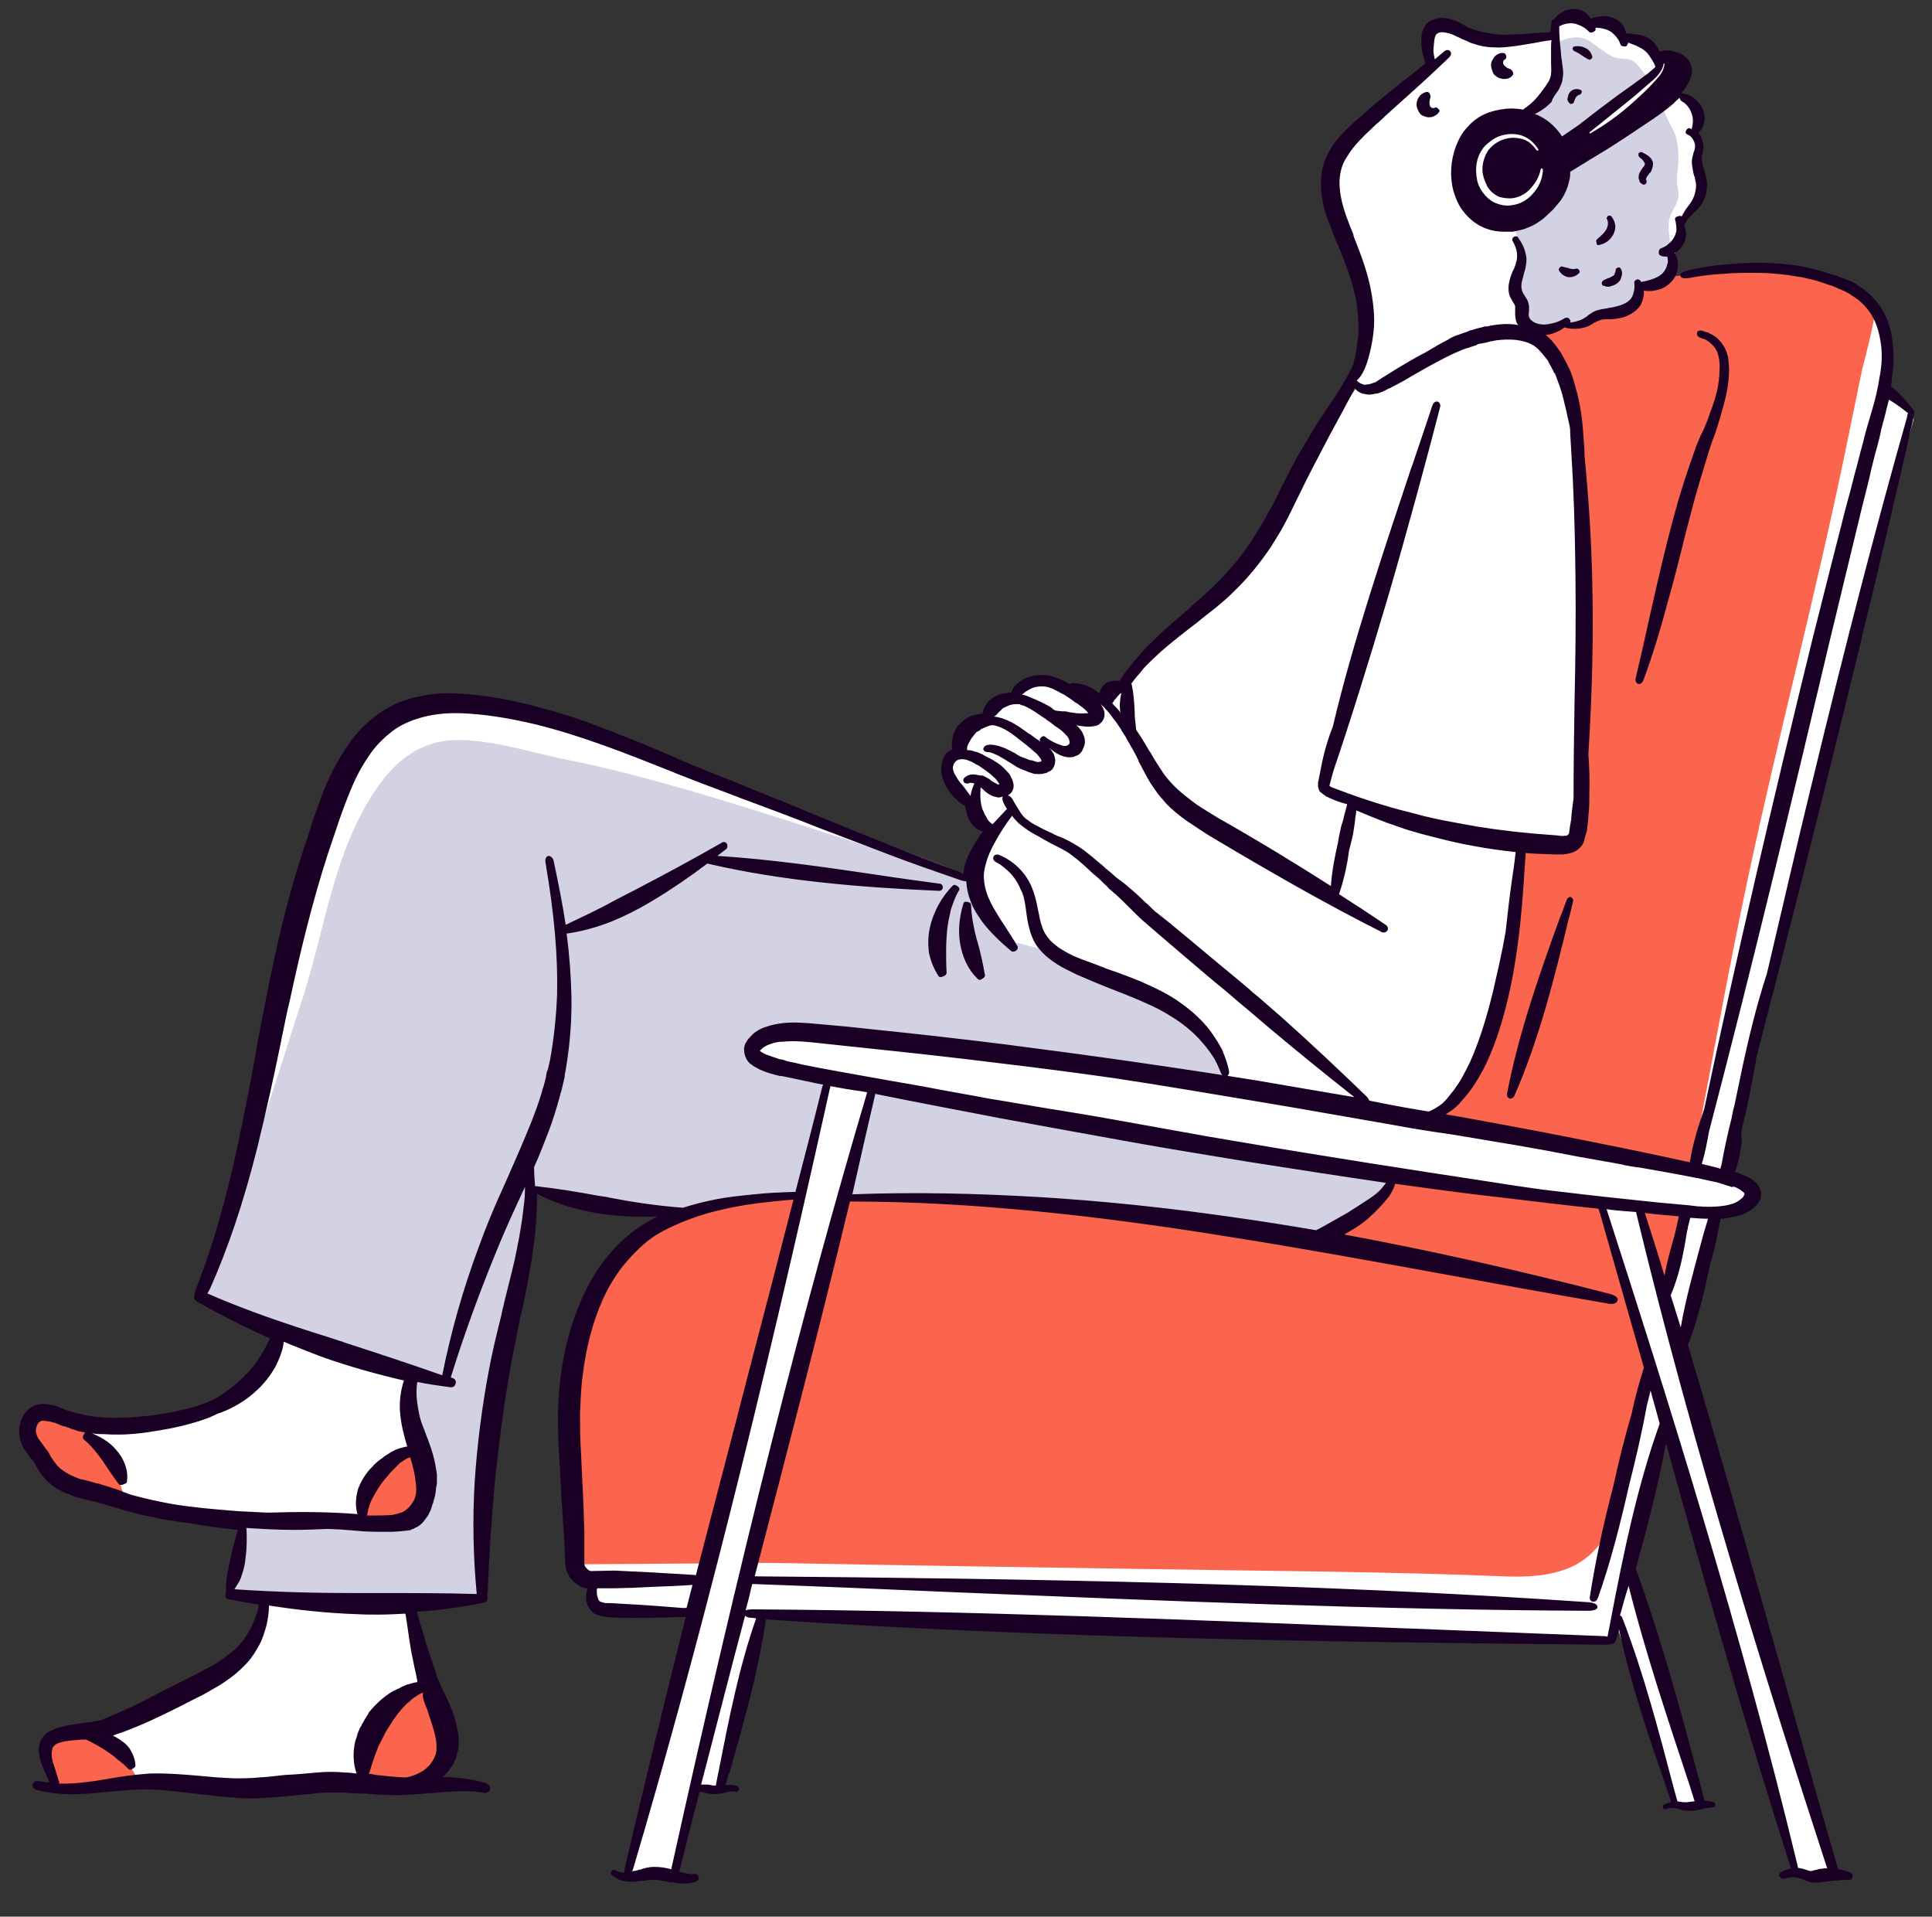
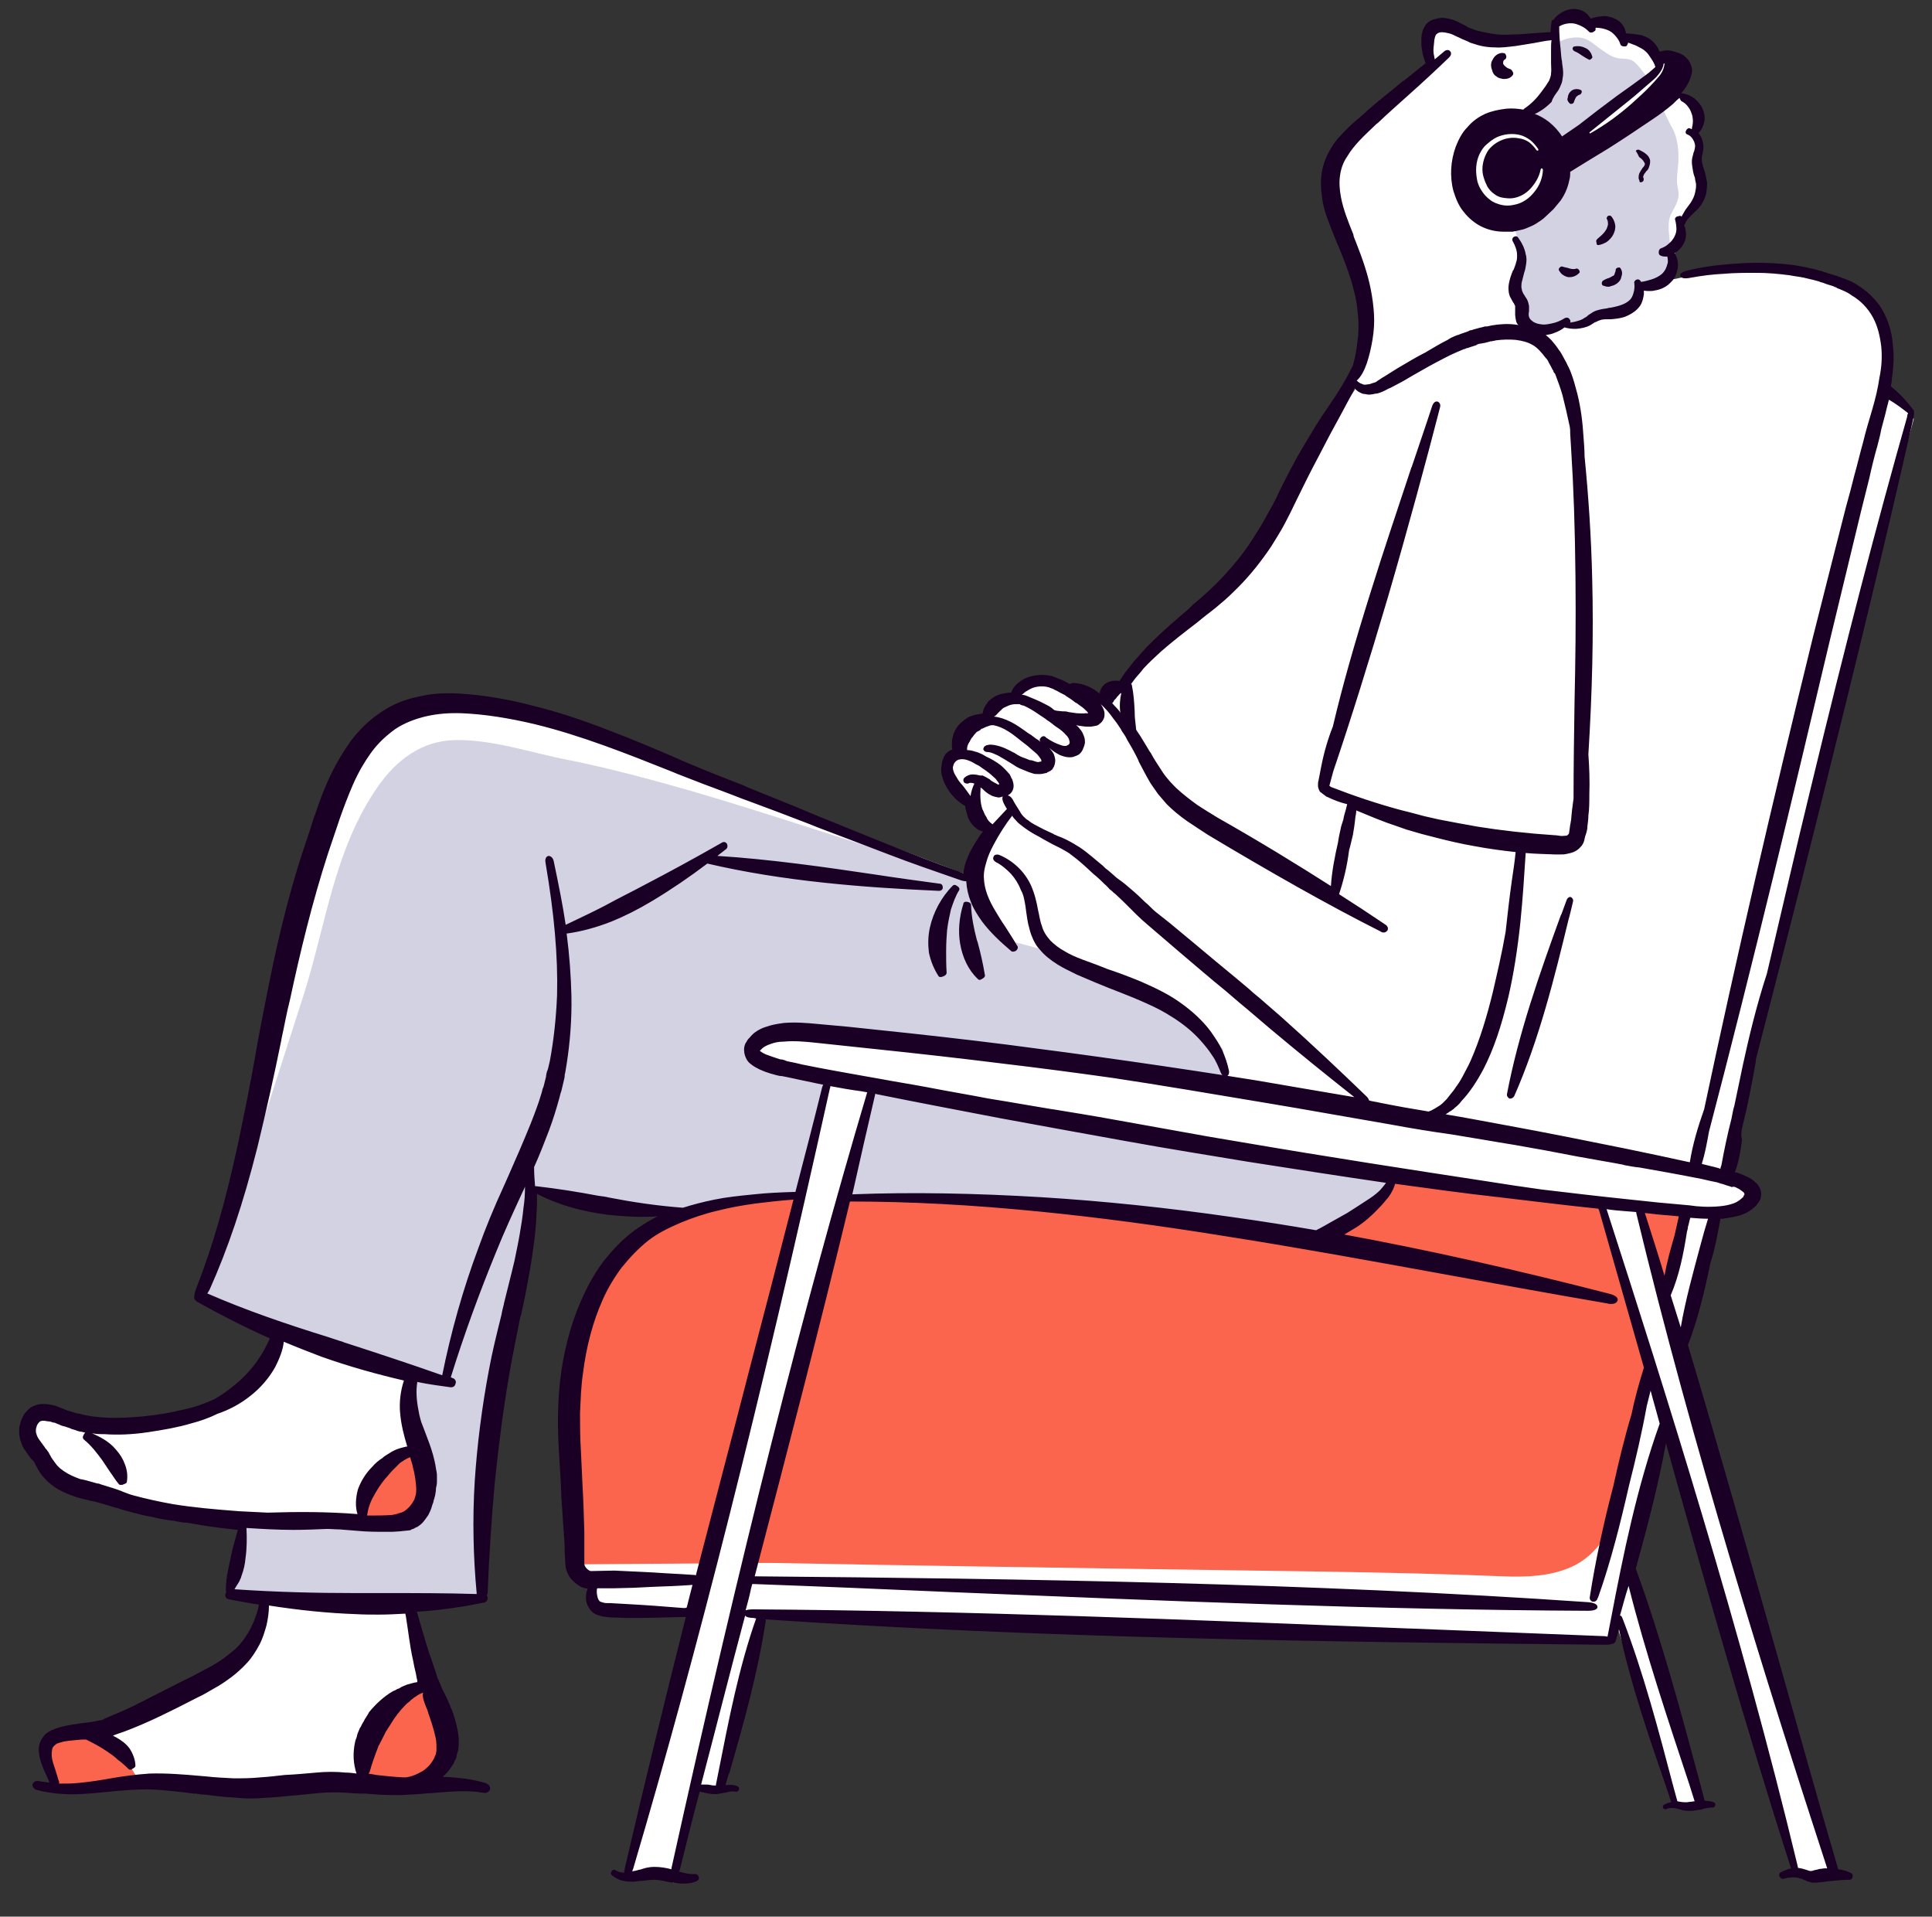
<svg xmlns="http://www.w3.org/2000/svg" version="1.1" id="Layer_1" x="0px" y="0px" viewBox="0 0 403.7 400.4" style="enable-background:new 0 0 403.7 400.4;" xml:space="preserve">
  <rect x="0" y="0" width="403.7" height="400.4" fill="#333333" stroke="none" />
  <style type="text/css">
	.st0{fill:#FFFFFF;}
	.st1{fill:#D2D2E3;}
	.st2{fill:#FB654D;}
	.st3{fill:#1B0025;}
</style>
  <g>
    <polygon class="st0" points="278.3,35.4 280.2,47.4 285.8,64.4 283.1,81.4 270.2,101.9 257.2,122 234.4,142.8 231.1,146.8    224.6,144.6 217.8,142.1 214.7,143.4 212.4,146.1 208.5,147.5 206.5,150.5 202.1,152.8 200.6,158 198.6,158.9 198.5,163.7    203.8,168.8 207.3,174.7 203.8,183.4 143.8,160.8 119.8,151.8 94,147 83.2,150.3 70.6,163.5 62.8,191.2 54.5,226.7 47.7,257.5    42.1,269.8 43.1,271.5 58.6,279.5 55.2,286.7 41.4,296.2 20.2,298.1 9.1,295.1 6,297.8 10.5,306.2 16.2,311.5 34.5,315.9 50.6,318    48.7,333.3 55.5,334 53.2,341.3 44,351.3 14.6,362.3 25,371.7 34.9,372.9 62,373 89.3,372.3 94.2,364.8 90.2,354.5 86.4,335.8    99.8,333.8 100.3,313 106.4,275.6 111.3,248.8 140.7,253 126.7,265.8 120,283.9 120.8,329.4 123.5,330.2 124.5,336.2 144.5,337.6    130,392.9 136.8,391.2 140.8,393.3 145.1,373.2 150.1,373.9 154.5,355.7 158.9,337.5 336.1,342.6 337.6,338.8 349.9,377 355.6,377    340.7,329.1 347.6,299.4 349.3,301.4 369.8,373.8 375.1,391.3 382.4,391.3 382.4,389.7 372.1,355.2 364,329.4 350.7,280.8    353.2,274.7 358.1,253.1 363.5,252.1 365.9,248.1 360.2,245.9 365.2,227.2 373.6,192.9 393,112.3 399.9,87.5 394.7,82.2 393.7,69    387.6,60.6 380.7,58 370,55.7 356.6,56.9 347.9,58.7 350.4,51.8 351.1,46.7 355.9,41 354.7,33.8 354.7,30.6 354.3,23.3 349.8,19.6    348.6,11.9 346.2,12.9 342.2,8.7 338.4,7.4 336.7,5.2 331.4,4.8 328.6,3.8 324.8,5.2 324.8,7.7 316.1,8.1 310.8,8.1 304,6.1    299.3,6.2 298.9,9.2 299.2,14.4 284.8,26 278.5,33.6  " />
    <path class="st1" d="M316,46l2.1,7.4l-1.5,6.5l2.2,6.1l3.2,3l4.7-1.5l2.6,0.2l5.6-2.3l5.1-0.5l2.4-3.1l0.6-1.8l2.7-0.2L349,57v-5.4   c-0.1-2.1-0.8-5,0.2-6.9c0.5-1.1,1.3-2.2,1.5-3.5c0.2-1.1-0.3-2.3-0.3-3.4c0-1.3,0.2-2.5,0.3-3.8c0.1-2.4-0.1-5.2-1.3-7.3   c-0.8-1.4-1.4-2.8-2.1-4.3l-9.8,4.4l-7.9,2.4L344,15.9c-0.8-1-1.7-2.4-2.7-3.1c-0.8-0.6-2-0.5-3-0.6c-1.8-0.3-2.7-1.2-4.2-2.2   c-1.1-0.8-2.1-1.8-3.6-2.1c-1.3-0.2-2.8,0-4,0.5c-1.2,0.5-1.1,0.5-1.2,1.7c-0.2,1.4,0,2.7-0.2,4.1l-0.5,4.7l-5.7,5.3l3.5,6.1   l0.1,6.2l0.2,6L316,46z" />
    <g>
      <path class="st1" d="M173,225.7l-14.2-3.7l-1.1-3.9l4.2-2.4l16,0.6l108.3,16.3l-1-1.5l-28.7-4.4l-1-7.6l-12-9.6l-18-7.6l-8.2-3.7    l-6.1-1.6l-6.3-9.2l-1.1-4l-9.4-2.5c-16.7-5.1-33.3-10.8-50.1-15.7c-8.4-2.4-16.9-4.7-25.4-6.4c-7.8-1.5-15.7-4.3-23.7-4.2    c-7.1,0.1-12.4,4.2-16.3,9.8c-9.1,13.1-10.8,28.9-15.5,43.6l-12.7,39.5l-8.9,24.4L70,282.9l15.8,5l-0.2,6.6l3.7,15.3l-2.7,7.7    L50.6,318l-1.8,10.8l-0.2,4.4l25.3,1.7l25.8-1.1l1.6-25.6l5.6-37.4l3.9-20.4l1.5-1.5l7.3,2.4l20,2.2l20.5-3.7l6.9-0.1L173,225.7z" />
      <polygon class="st1" points="281.3,244.3 182.8,226.8 176.8,249.8 181.9,249.7 237.2,252.7 275.8,258.5 290.1,249.8 290.4,245.7       " />
    </g>
    <g>
      <polygon class="st2" points="167,250 162.2,249.8 153.8,251.1 141.3,254.6 131.7,259.3 120.5,277 118,295.8 119.5,326.8     147.9,326.6   " />
      <path class="st2" d="M334.3,251.2l-43-6.3l-4.7,6.7l-8.8,7.3l-28.7-4.4l-48.4-3.6l-24.1-0.7l-19.8,76.3h4.4    c26.6,0.5,53.1,0.9,79.6,1.3c24.4,0.4,48.9,0.5,73.3,1.5c4.8,0.2,9.8,0,14.1-1.9c11.8-5.1,12.3-23.7,14.5-34.5    c0.5-2.7,1.1-5.3,1.8-8L334.3,251.2z" />
    </g>
-     <polyline class="st2" points="17.2,298 23.4,304 26,313 12,309.1 6,297.8 7.8,295.3  " />
    <polyline class="st2" points="86.9,302.6 80.7,305.8 76.3,311.3 76.3,318.8 86.1,318.7 90.2,311.3  " />
    <polyline class="st2" points="19.4,361.5 25.1,365.4 29,372 16.1,373.6 10.7,372.3 10,364  " />
    <polyline class="st2" points="89.9,352.6 93.5,362.9 91.6,370.4 89.3,372.3 75.8,371.7 77,362.9 82.5,355.2 86.3,352.8  " />
    <path class="st2" d="M342.8,252.4l4.7,18.9c0.2-0.8,0.3-1.5,0.5-2.2c0,0,2.1-9.8,3.7-16.8L342.8,252.4z" />
-     <path class="st2" d="M391.7,63.8l-5.7-4.3l-8.5-2.5L367,55.7L355.4,57l-6.2,0.8l-3.3,2l-2.7,0.2l-0.7,2.5l-3.1,2.4l-4.4,0.5   l-4.3,2.4H326l-4.8,1.1l4,7l4.6,16.9l0.5,43.6l0.3,34.4l-3,5.5l-10.5,0.2l-0.8,11.6l-4,24.6l-7.6,16.1l-4.2,3l-1.4,2l54.3,10.6   c4-20.5,7.6-41.2,12-61.7c6.3-29.4,14-58.5,20.1-88c1.2-5.8,2.4-11.7,3.6-17.5C389.4,76,392.5,64.5,391.7,63.8z" />
-     <path class="st3" d="M342.5,32.8c0.3,0.2,0.8,0.6,1,1c0.1,0.2,0.2,0.3,0.2,0.4c0,0.2,0,0.2-0.1,0.4s-0.2,0.3-0.4,0.5l-0.1,0.2   c-0.2,0.2-0.3,0.5-0.5,0.8c-0.2,0.4-0.2,0.8-0.2,1.2c0.1,0.2,0.2,0.5,0.2,0.7c0.2,0.2,0.4,0.4,0.6,0.5c0.1,0,0.2,0.1,0.2,0.1   c0.2,0,0.3-0.1,0.5-0.2c0.2-0.2,0.2-0.5,0.1-0.8c-0.1-0.1-0.1-0.2,0-0.3c0-0.2,0.1-0.3,0.2-0.5c0.1-0.1,0.2-0.2,0.3-0.4   c0.1-0.1,0.1-0.2,0.2-0.2c0.2-0.2,0.4-0.5,0.5-0.9c0.2-0.5,0.2-0.9,0.2-1.3c-0.1-0.5-0.4-0.9-0.6-1.1c-0.5-0.5-1.1-0.8-1.7-1.1   c-0.2-0.1-0.5,0-0.7,0.2C342.3,32.3,342.4,32.6,342.5,32.8z" />
+     <path class="st3" d="M342.5,32.8c0.3,0.2,0.8,0.6,1,1c0.1,0.2,0.2,0.3,0.2,0.4c0,0.2,0,0.2-0.1,0.4s-0.2,0.3-0.4,0.5l-0.1,0.2   c-0.2,0.2-0.3,0.5-0.5,0.8c-0.2,0.4-0.2,0.8-0.2,1.2c0.1,0.2,0.2,0.5,0.2,0.7c0.1,0,0.2,0.1,0.2,0.1   c0.2,0,0.3-0.1,0.5-0.2c0.2-0.2,0.2-0.5,0.1-0.8c-0.1-0.1-0.1-0.2,0-0.3c0-0.2,0.1-0.3,0.2-0.5c0.1-0.1,0.2-0.2,0.3-0.4   c0.1-0.1,0.1-0.2,0.2-0.2c0.2-0.2,0.4-0.5,0.5-0.9c0.2-0.5,0.2-0.9,0.2-1.3c-0.1-0.5-0.4-0.9-0.6-1.1c-0.5-0.5-1.1-0.8-1.7-1.1   c-0.2-0.1-0.5,0-0.7,0.2C342.3,32.3,342.4,32.6,342.5,32.8z" />
    <path class="st3" d="M334,51.2L334,51.2c0.7-0.1,1.3-0.4,1.8-0.7c0.5-0.4,1-0.9,1.3-1.5c0.3-0.6,0.5-1.3,0.4-2s-0.4-1.3-0.8-1.8   c-0.2-0.2-0.4-0.2-0.7-0.1c-0.2,0.2-0.4,0.5-0.2,0.7c0.2,0.4,0.2,0.8,0.2,1.1c-0.1,0.4-0.2,0.8-0.4,1.1c-0.4,0.7-1,1.2-1.7,1.8   l-0.2,0.2c-0.2,0.2-0.2,0.4-0.1,0.7C333.6,51.1,333.7,51.2,334,51.2z" />
    <path class="st3" d="M336.9,57.7c-0.3,0.2-0.7,0.4-1.1,0.5c-0.2,0.1-0.5,0.2-0.8,0.4c-0.1,0.1-0.3,0.2-0.3,0.6   c0,0.4,0.3,0.5,0.4,0.5c0.3,0.1,0.6,0.2,0.9,0.2c0.2,0,0.4,0,0.5-0.1c0.5-0.1,1-0.3,1.4-0.6c0.5-0.4,0.8-0.8,0.9-1.4   c0.2-0.5,0.2-1.1-0.1-1.6c-0.1-0.2-0.2-0.4-0.6-0.3c-0.3,0.1-0.5,0.2-0.5,0.5c0,0.3-0.1,0.5-0.2,0.7   C337.4,57.4,337.2,57.6,336.9,57.7z" />
    <path class="st3" d="M326.7,57.5c0.3,0.2,0.8,0.4,1.1,0.4c0.1,0,0.2,0,0.2,0c0.7,0,1.4-0.3,1.9-0.8c0.1-0.1,0.3-0.2,0.1-0.6   c-0.2-0.4-0.5-0.4-0.6-0.4c-0.5,0.2-1,0.1-1.4,0c-0.5-0.2-0.9-0.2-1.5-0.4c-0.2-0.1-0.4,0-0.6,0.2c-0.2,0.2-0.2,0.4-0.2,0.5   C326,56.9,326.3,57.3,326.7,57.5z" />
    <path class="st3" d="M329,10.7c0.5,0.2,1,0.5,1.4,0.8l0,0c0.5,0.3,0.9,0.6,1.5,0.9c0.1,0,0.2,0.1,0.2,0.1c0.2,0,0.2-0.1,0.4-0.2   c0.2-0.2,0.3-0.3,0.2-0.5c-0.2-0.8-0.7-1.5-1.5-1.8c-0.8-0.4-1.6-0.4-2.2-0.3c-0.1,0-0.4,0.1-0.4,0.5   C328.7,10.6,328.9,10.6,329,10.7z" />
    <path class="st3" d="M327.9,21.5c0.1,0.1,0.2,0.2,0.3,0.2s0.2,0,0.2,0c0.3-0.1,0.5-0.2,0.5-0.5c0.1-0.2,0.2-0.4,0.2-0.5   c0.1-0.2,0.2-0.3,0.2-0.4c0.2-0.2,0.4-0.4,0.7-0.5c0.2,0,0.4-0.2,0.5-0.5c0.1-0.4-0.2-0.5-0.2-0.5c-0.6-0.3-1.6-0.3-2.2,0.4   c-0.3,0.3-0.5,0.8-0.5,1.2C327.4,20.8,327.6,21.2,327.9,21.5z" />
    <path class="st3" d="M312.6,15.9c0.3,0.3,0.8,0.5,1.1,0.5c0.2,0.1,0.4,0.1,0.6,0.1c0.7,0,1.3-0.2,1.7-0.7c0.2-0.2,0.2-0.3,0.2-0.5   c0-0.1-0.2-0.6-0.5-0.8c-0.5-0.2-0.8-0.3-1-0.5c-0.2-0.2-0.4-0.3-0.5-0.5c0,0-0.2-0.2-0.1-0.5c0-0.2,0.1-0.5,0.4-0.6   c0.3-0.2,0.3-0.7,0.2-0.8c-0.1-0.4-0.3-0.5-0.5-0.5c-0.4-0.1-0.8,0-1.2,0.2c-0.4,0.2-0.7,0.5-0.9,0.8c-0.2,0.4-0.5,0.8-0.5,1.1   c-0.1,0.5,0,1,0.2,1.5C311.9,15.2,312.2,15.7,312.6,15.9z" />
-     <path class="st3" d="M297.4,24.2c0.4,0.2,0.8,0.3,1.2,0.3l0,0l0,0c0.5,0,0.8-0.1,1.2-0.3c0.4-0.2,0.7-0.5,0.9-0.8   c0.1-0.1,0.2-0.3-0.1-0.6c-0.2-0.2-0.5-0.5-0.8-0.3l0,0c-0.2,0.2-0.5,0-0.7,0c-0.2-0.2-0.3-0.3-0.3-0.4c-0.1-0.2-0.1-0.4-0.1-0.7   c0-0.3,0.1-0.7,0.2-1.1c0.1-0.2-0.1-0.6-0.2-0.8c-0.1-0.1-0.2-0.3-0.5-0.3c-0.8,0.1-1.5,0.6-1.9,1.4c-0.2,0.4-0.3,0.8-0.3,1.3   s0.2,0.9,0.4,1.3C296.6,23.7,297,24.1,297.4,24.2z" />
    <path class="st3" d="M200.6,197c0.5,3.1,1.8,5.7,3.7,7.5c0.1,0.1,0.2,0.2,0.4,0.2c0.2,0,0.3-0.1,0.5-0.2c0.2-0.1,0.7-0.4,0.6-0.8   c-0.4-2.4-0.9-4.6-1.5-6.8l-0.2-0.6c-0.6-2.3-1.1-4.7-1.2-7.3c0-0.2-0.2-0.5-0.8-0.6c-0.6-0.1-0.8,0.2-0.8,0.4   C200.4,191.7,200.2,194.5,200.6,197z" />
    <path class="st3" d="M196.1,203.9c0.1,0.2,0.3,0.2,0.5,0.2c0.1,0,0.2,0,0.4-0.1c0.4-0.1,0.8-0.4,0.8-0.8c-0.1-1.6-0.1-3.1-0.1-4.5   c0-1.7,0.1-3.1,0.2-4.4c0.2-1.6,0.5-3,0.8-4.3c0.5-1.5,1-2.9,1.7-4c0.2-0.3,0-0.7-0.4-0.9c-0.5-0.4-0.8-0.2-0.9-0.1   c-2.4,2.4-4.1,5.6-4.8,8.8c-0.4,1.8-0.4,3.5-0.2,5.2C194.5,200.9,195.2,202.5,196.1,203.9z" />
    <path class="st3" d="M214.3,189.5c0,0.2,0.1,0.5,0.1,0.8c0.2,1.2,0.3,2.4,0.7,3.7c0.2,0.9,0.5,1.6,0.8,2.3c0.4,0.8,0.8,1.5,1.4,2.1   c0.9,1.1,2.1,2.1,3.7,3.1c1.1,0.7,2.4,1.3,4,2.1c1.1,0.5,2.4,1,4,1.7c0.9,0.4,1.8,0.7,2.7,1.1c1.8,0.7,3.6,1.4,5.3,2.1   c2.1,0.9,5,2.1,7.5,3.7c2.5,1.5,4.7,3.3,6.3,5.1c0.9,1,1.8,2.1,2.5,3.2c0.8,1.1,1.3,2.4,1.8,3.6c0.2,0.5,0.6,0.8,0.9,0.8   c0.1,0,0.2,0,0.2,0c0.4-0.1,0.7-0.5,0.6-1.2c-0.3-1.5-0.8-2.9-1.4-4.3c-0.6-1.3-1.5-2.6-2.4-3.9c-1.7-2.3-4-4.4-6.6-6.2   c-2.1-1.5-4.7-2.8-7.9-4.2c-2.4-1-4.8-1.9-7.2-2.7l-1-0.4c-1.2-0.5-2.7-1-4-1.5c-1.6-0.6-2.7-1.1-3.7-1.7c-1.3-0.7-2.3-1.5-3.1-2.3   c-0.8-0.9-1.5-1.9-1.8-3.1c-0.4-1-0.5-2.1-0.8-3.3c-0.3-1.7-0.7-3.4-1.5-5.2c-1.3-2.8-3.7-5.1-6.6-6.3c-0.6-0.2-1.1,0-1.2,0.4   c-0.2,0.4,0,0.8,0.5,1.1c1.2,0.6,2.2,1.5,3.1,2.4c0.9,1,1.6,2.1,2.1,3.4C213.9,186.9,214.1,188.2,214.3,189.5z" />
-     <path class="st3" d="M357.3,86.3c-0.5,1.5-1.1,3.1-1.8,4.4l-0.2,0.4c-0.2,0.6-0.5,1.2-0.8,1.9l-0.8,2.3c-1.1,3.1-2.1,6.2-3,9.2   c-1.9,6.6-3.5,13.4-4.7,18.6c-0.5,2.4-1.1,4.7-1.6,7.1l0,0c-0.8,3.7-1.7,7.6-2.6,11.4c-0.2,0.8,0.2,1.1,0.5,1.3c0.1,0,0.2,0,0.2,0   c0.2,0,0.6-0.1,0.9-0.8c1.9-5.1,3.6-10.7,5.6-18.2c0.8-2.8,1.5-5.6,2.2-8.4c0.8-3.3,1.7-6.7,2.6-10.1c0.8-3,1.7-6,2.7-9.2l0.7-2.3   c0.2-0.6,0.4-1.2,0.6-1.8l0.2-0.5c0.5-1.2,1-2.9,1.5-4.6c0.9-3.1,1.8-6.3,1.8-9.7c0-0.8-0.1-1.7-0.2-2.6c-0.2-0.9-0.5-1.8-1-2.5   c-0.5-0.8-1.1-1.5-1.9-2c-0.3-0.2-0.6-0.4-0.9-0.5c-0.1-0.1-0.2-0.1-0.3-0.2l-0.8-0.2c-0.1,0-0.2-0.1-0.2-0.1l-0.3-0.1   c-0.8-0.2-1.1,0.2-1.1,0.5c-0.1,0.4,0.2,0.8,0.8,1l0.3,0.1c0.1,0,0.1,0,0.2,0.1h0.1l0.5,0.2c0.1,0.1,0.2,0.1,0.2,0.2   c0.2,0.1,0.5,0.2,0.6,0.4c0.5,0.4,1,0.9,1.3,1.5c0.3,0.5,0.5,1.2,0.6,1.9c0.1,0.7,0.2,1.5,0.1,2.2   C359.3,80.5,358.4,83.5,357.3,86.3z" />
    <path class="st3" d="M327.4,187.9c-0.4,1-0.7,2-1.1,3l-0.2,0.4c-4.4,12.1-8.8,24.6-11.2,37.2c-0.1,0.5,0.2,0.8,0.5,1   c0.1,0,0.2,0,0.2,0c0.3,0,0.6-0.2,0.8-0.5c5.2-11.8,8.4-24.7,11.4-37.1l0.1-0.3c0.3-1.1,0.5-2.1,0.8-3.3c0.1-0.4-0.2-0.8-0.5-0.9   C328,187.3,327.6,187.5,327.4,187.9z" />
    <path class="st3" d="M364.2,234.9c1-4,1.8-8.2,2.5-12.1c0.1-0.5,0.2-1,0.2-1.5c4.7-18.2,9.5-36.9,14.1-55.4   c6.9-27.7,13.3-54.1,18.8-78.5c0.3-1.5,0.1-1.8-0.2-2c-1.4-1.9-2.9-3.4-4.5-4.7c0.1-0.5,0.2-0.9,0.2-1.5c0.4-2.7,0.5-5,0.2-7.3   c-0.2-2.7-1-5.1-2.2-7.2c-0.6-1.1-1.5-2.1-2.4-3c-0.8-0.8-1.9-1.6-3-2.3c-1.1-0.7-2.3-1.1-3.4-1.5c-0.1,0-0.2-0.1-0.3-0.1   c-0.2-0.1-0.4-0.2-0.5-0.2l-1.7-0.5c-0.2-0.1-0.4-0.2-0.6-0.2c-0.1,0-0.2-0.1-0.3-0.1c-0.2-0.1-0.4-0.1-0.6-0.2   c-0.4-0.1-0.8-0.2-1.1-0.3l-1.8-0.4l-0.4-0.1c-1-0.2-2.1-0.4-3.1-0.5c-2.4-0.3-4.8-0.4-7.1-0.4c-2.4,0-4.8,0.2-7,0.4   c-2.4,0.2-4.7,0.6-6.9,1.1c-1.9,0.4-2.1,0.9-2,1.2c0.1,0.3,0.4,0.8,2.3,0.4c2.2-0.4,4.5-0.7,6.8-0.8c2.1-0.2,4.5-0.2,6.9-0.2   c2.2,0,4.5,0.2,6.8,0.5c1,0.2,2,0.3,3,0.5l0.4,0.1l1.7,0.4c0.4,0.1,0.7,0.2,1.1,0.3c0.2,0.1,0.4,0.2,0.6,0.2c0.1,0,0.2,0.1,0.3,0.1   c0.2,0.1,0.3,0.1,0.5,0.2l1.6,0.5c0.2,0.1,0.3,0.2,0.5,0.2c0.1,0.1,0.2,0.1,0.3,0.2c1,0.4,2.1,0.8,3,1.5c1.9,1.1,3.4,2.7,4.4,4.5   c1,1.8,1.5,3.8,1.8,6.2c0.2,2.1,0.1,4.2-0.4,6.6c-0.3,2.1-0.8,4.2-1.5,6.6l-1,3.4c-0.3,1-0.6,2.2-0.9,3.4c-0.7,2.5-1.2,4.7-1.8,6.8   c-0.6,2.4-1.2,4.7-1.8,6.8c-2.1,8.3-4.4,17.2-6.9,27.2c-8.3,33.8-16,66.9-22.7,98.5c-1.3,3.7-2.4,7.3-3,11.1l-0.5-0.1   c-3.7-0.8-7.8-1.7-12.7-2.7c-7.9-1.6-16.3-3.3-25.6-5c-3.9-0.7-7.9-1.5-12.2-2.2l0,0c0.2-0.2,0.5-0.3,0.7-0.5l0.5-0.3   c0.2-0.2,0.5-0.3,0.6-0.5c0.5-0.4,1-0.8,1.5-1.5c1.7-1.8,3.1-3.9,4.6-6.7c2.1-4.1,3.7-8.8,5.2-15.1c1.1-4.8,1.9-9.9,2.5-15.6   c0.5-4.9,0.8-9.8,1.1-14.4c2.1,0.2,4,0.2,6.1,0.3h0.3c0.2,0,0.4,0,0.6,0c0.1,0,0.2,0,0.2,0c0.5,0,0.9,0,1.3-0.1   c0.5-0.1,1-0.2,1.5-0.4c0.5-0.2,1.1-0.6,1.5-1.1c0.5-0.5,0.7-1.1,0.8-1.6c0-0.2,0.1-0.3,0.1-0.5c0.3-0.8,0.5-1.5,0.5-2.2   c0.1-0.8,0.2-1.5,0.2-2.2c0.2-1.4,0.2-2.9,0.2-4.4c0.1-2.8,0-5.7-0.2-8.4c0.8-12.9,1.1-25,0.8-36.6c-0.2-8.9-0.8-17.6-1.6-25.7   c0-1.3-0.1-2.5-0.2-3.8c-0.2-3.4-0.6-6.4-1.3-9.2c-0.4-1.5-0.8-3.1-1.4-4.6l-0.2-0.5c-0.1-0.2-0.1-0.2-0.2-0.4   c0-0.1-0.1-0.2-0.1-0.2c-0.1-0.2-0.1-0.2-0.2-0.4c-0.1-0.2-0.2-0.5-0.4-0.8l-0.6-1.1c-0.2-0.4-0.4-0.7-0.6-1l-0.1-0.1   c-0.5-0.8-1.1-1.5-1.6-2.1c-0.4-0.4-0.8-0.8-1.2-1.1c0.6-0.1,1.3-0.2,1.9-0.5c0.8-0.3,1.4-0.6,2-1.1c0.7,0.2,1.4,0.3,2.1,0.3   c0.2,0,0.2,0,0.4,0c1.1-0.1,2-0.3,2.8-0.7c0.3-0.2,0.5-0.3,0.8-0.5c0.2-0.1,0.2-0.2,0.4-0.2c0.4-0.2,0.6-0.3,0.9-0.4   c0.5-0.2,1.1-0.2,1.7-0.2l0,0c0.2,0,0.4,0,0.6,0c1.1-0.1,2-0.2,2.9-0.5c1-0.4,1.9-0.9,2.6-1.6c0.4-0.4,0.8-0.9,1-1.5   c0.2-0.5,0.3-1,0.4-1.6c0-0.3,0-0.5,0-0.8c0.4,0.1,0.8,0.1,1.2,0.1c0.3,0,0.7,0,1-0.1c1.4-0.2,2.6-0.8,3.5-1.8   c0.5-0.5,0.9-1.1,1.1-1.8c0.2-0.6,0.4-1.4,0.3-2.1c0-0.6-0.2-1.2-0.5-1.8c0-0.1-0.1-0.2-0.2-0.3c0.9-0.5,1.7-1.4,2.1-2.4   c0.2-0.5,0.3-1,0.3-1.5s-0.1-1-0.2-1.5c-0.1-0.2-0.1-0.3-0.2-0.5c0.1-0.1,0.2-0.2,0.2-0.2c0.2-0.7,0.7-1.2,1.3-1.8   c0.2-0.2,0.2-0.2,0.4-0.4c0.5-0.5,1.1-1,1.6-1.7c0.6-0.9,1.1-1.9,1.2-3.1c0.1-0.5,0.1-1.1,0.1-1.7c-0.1-0.5-0.2-1-0.3-1.5   c-0.1-0.4-0.2-0.8-0.3-1.1c-0.2-0.5-0.3-0.9-0.4-1.4c-0.1-0.4-0.1-0.7-0.1-1.1c0-0.3,0.1-0.6,0.2-1v-0.2c0.1-0.5,0.2-1,0.1-1.6   s-0.2-1.1-0.5-1.7c-0.2-0.2-0.3-0.5-0.5-0.7c0.5-0.5,0.8-1,1-1.6c0.4-1,0.4-2.1,0-3.1c-0.3-1-1-1.8-1.8-2.5c-0.8-0.6-1.7-1-2.7-1.1   h-0.1l0,0c0.7-0.8,1.2-1.6,1.6-2.4c0.2-0.5,0.4-0.9,0.5-1.4c0.2-0.5,0.2-1.1,0.1-1.5c-0.1-0.5-0.3-1-0.6-1.5   c-0.3-0.4-0.7-0.8-1.1-1.1s-0.9-0.5-1.3-0.6c-0.5-0.2-0.9-0.3-1.4-0.4c-0.5-0.1-1-0.1-1.5,0c-0.3,0.1-0.5,0.1-0.8,0.2   c0-0.1-0.1-0.2-0.1-0.2c-0.4-1-1.1-1.8-1.9-2.4c-0.4-0.3-0.9-0.5-1.4-0.7c-0.4-0.2-0.8-0.2-1.4-0.3c-0.7-0.1-1.5-0.2-2.2-0.2   c-0.1-0.4-0.2-0.7-0.3-1c-0.4-0.9-1.1-1.7-2.1-2.1c-0.8-0.4-1.8-0.6-2.7-0.5c-0.8,0.1-1.5,0.2-2.3,0.5c-0.2-0.3-0.4-0.5-0.6-0.8   c-0.7-0.7-1.5-1.1-2.5-1.2c-0.8-0.1-1.8,0.1-2.6,0.5c-0.7,0.4-1.4,0.8-1.9,1.5c0,0.1-0.1,0.1-0.1,0.2c-0.3,0-0.5,0.2-0.5,0.5   c-0.1,0.7-0.2,1.4-0.2,2.1c-1.5,0.1-2.8,0.2-4.3,0.3c-1.1,0.1-2.3,0.2-3.5,0.2c-1.7,0.1-2.9,0.1-4.1-0.1c-1.4-0.2-2.7-0.5-3.8-0.8   c-0.2-0.1-0.5-0.2-0.8-0.3l-0.6-0.2l-0.8-0.5c-0.5-0.2-1-0.5-1.6-0.8c-0.9-0.4-1.7-0.6-2.4-0.7c-0.5-0.1-0.9-0.1-1.4,0   c-0.5,0.1-1,0.2-1.5,0.4c-0.5,0.2-1,0.6-1.3,1c-0.3,0.5-0.6,1-0.7,1.5c0,0.1,0,0.2-0.1,0.3l-0.1,1c0,0.4,0,0.8,0,1.1   c0,0.8,0.2,1.6,0.3,2.3c0.2,0.5,0.3,1.1,0.6,1.8c-1.5,1.2-3.1,2.5-4.6,3.7h-0.1c-2.5,2.1-5.1,4.1-7.6,6.3l-0.4,0.4   c-1.1,1-2.3,1.9-3.4,3c-1.5,1.5-2.7,2.7-3.5,4.1c-1.1,1.7-1.8,3.5-2.1,5.3c-0.3,1.8-0.2,3.7,0.1,5.6c0.2,1.6,0.7,3.2,1.5,5.2   c0.5,1.3,1,2.6,1.5,3.8l0.4,0.9c1.1,2.7,2.4,5.9,3.2,9.2c0.5,1.8,0.7,3.3,0.8,4.7c0.2,1.5,0.2,3.1,0.1,4.7   c-0.2,1.8-0.4,3.3-0.7,4.7c-0.2,0.5-0.2,1-0.4,1.5c-1.4,3-3.1,5.7-4.9,8.3l-0.6,0.9c-0.8,1.1-1.5,2.3-2.3,3.5   c-0.9,1.5-1.8,3-2.7,4.5c-1.8,3-3.4,6.2-5,9.4c-0.8,1.8-1.6,3.2-2.4,4.6c-0.8,1.6-1.8,3.1-2.6,4.4c-1.9,3.1-4,5.7-6.2,8.1   c-1.1,1.2-2.3,2.4-3.6,3.6c-1,0.9-2.1,1.9-3.2,2.8l-0.8,0.8c-2.6,2.2-5.3,4.5-7.8,7c-1.3,1.2-2.4,2.6-3.6,3.9   c-0.5,0.6-1,1.3-1.5,1.9l-0.4,0.5c-0.4,0.6-0.8,1.2-1.2,1.8c-0.2-0.1-0.5-0.1-0.8-0.1c-0.8,0-1.5,0.2-2.1,0.6   c-0.6,0.5-1.1,1.1-1.2,1.9c0,0.1,0,0.1,0,0.2c-0.1-0.1-0.2-0.2-0.3-0.2c-1.1-0.9-3-2-5.3-2c-0.2,0-0.5,0.1-0.7,0.2   c-0.1-0.1-0.2-0.1-0.3-0.2c-0.6-0.3-1.3-0.7-2-0.9c-0.4-0.2-0.7-0.3-1-0.4c-0.4-0.2-0.8-0.2-1.1-0.3c-1.5-0.2-3.1-0.1-4.6,0.5   c-0.8,0.3-1.4,0.8-1.9,1.2c-0.6,0.5-1.1,1.2-1.3,1.9c-0.1,0-0.2,0-0.2,0h-0.1c-0.8,0.1-1.8,0.2-2.7,0.6c-0.5,0.2-0.8,0.5-1.3,0.8   c-0.1,0.1-0.1,0.1-0.2,0.2c-0.2,0.2-0.3,0.2-0.4,0.4l-0.2,0.3l-0.2,0.3c-0.4,0.5-0.6,1.2-0.7,1.8c-0.1,0-0.2,0-0.2,0   c-0.7,0.1-1.3,0.2-1.9,0.4c-0.3,0.1-0.5,0.2-0.8,0.3l-0.2,0.1c-0.1,0.1-0.2,0.2-0.3,0.2l-0.1,0.1c-0.2,0.1-0.3,0.2-0.4,0.3   c-0.5,0.4-1,0.8-1.5,1.5l-0.2,0.4c-0.1,0.1-0.2,0.2-0.2,0.4l-0.1,0.2c-0.2,0.3-0.2,0.6-0.3,0.9c-0.2,0.6-0.2,1.3-0.2,1.9   c0,0.2,0,0.5,0.1,0.8c-0.1,0-0.2,0.1-0.3,0.1c-0.7,0.3-1.2,0.8-1.5,1.5c-0.2,0.5-0.4,1-0.4,1.5c-0.2,0.8-0.2,1.7,0.1,2.6   c0.2,0.8,0.6,1.7,1.1,2.5c1,1.6,2.3,2.8,3.7,3.6c0,0.4,0.1,0.8,0.2,1.1c0.2,0.6,0.3,1.2,0.6,1.8c0.3,0.5,0.7,1.1,1.2,1.5   c0.5,0.5,1.1,0.8,1.7,0.9c-0.4,0.5-0.7,0.9-1,1.4c-0.9,1.4-1.7,2.7-2.2,4c-0.5,1.1-0.8,2.3-0.9,3.4c-0.2-0.2-0.5-0.2-0.8-0.4   c-5.1-1.8-10.2-3.8-14.7-5.6c-4.8-1.9-9.6-3.9-14.6-5.9l-1.7-0.7c-4.2-1.8-8.6-3.5-13-5.3l-1.1-0.5c-2-0.8-4.1-1.6-6.1-2.4   c-2.3-0.9-4.6-1.9-6.8-2.8l-1.1-0.5c-4.6-2-9.4-4-14.1-5.8c-5.7-2.2-10.5-3.8-15.3-5c-5.6-1.5-10.9-2.4-16-2.7   c-3-0.2-5.8,0-8.4,0.6c-1.5,0.3-2.8,0.7-4.1,1.2c-1.5,0.6-2.7,1.3-3.9,2.1c-2.3,1.5-4.4,3.5-6.3,6c-1.5,2.1-2.9,4.4-4.3,7.3   c-1.3,2.7-2.3,5.5-3,7.6c-0.5,1.2-0.8,2.4-1.2,3.6l-1.3,3.9c-3.6,10.8-6,21.7-7.8,30.9c-0.8,4-1.6,8.1-2.3,12.1v0.1   c-1.1,6.2-2.4,12.6-3.7,18.8c-2.6,12-5.3,21.4-8.6,29.8c-0.6,1.6-0.7,2.5-0.2,2.8c0.1,0.1,0.2,0.1,0.2,0.2c5,2.8,10.1,5.4,15.3,7.7   c-0.7,1.5-1.5,3.1-2.5,4.5c-1.3,1.9-2.9,3.6-4.7,5.1c-1.3,1.1-2.8,2.2-4.4,3.1c-2,0.9-4.1,1.7-6.6,2.2c-2.4,0.6-5.2,1.1-8.4,1.4   c-3.2,0.3-6,0.4-8.5,0.2c-1.5-0.1-2.8-0.3-4.1-0.6c-0.3-0.1-0.6-0.2-0.9-0.2h-0.1c-0.3-0.1-0.7-0.2-1-0.3c-0.3-0.1-0.6-0.2-1-0.3   c-0.3-0.1-0.6-0.2-1-0.4l-0.3-0.1c-0.2-0.1-0.5-0.2-0.8-0.3c-0.3-0.2-0.8-0.3-1.3-0.4c-0.9-0.2-1.7-0.2-2.4-0.2H8.9   c-0.7,0-1.4,0.2-1.8,0.4c-0.6,0.2-1.1,0.6-1.5,1.1c-0.4,0.4-0.7,0.8-0.9,1.3c-0.2,0.4-0.4,0.8-0.5,1.5c-0.2,0.5-0.2,0.9-0.2,1.5   c0,0.5,0.1,1.1,0.2,1.6c0.2,0.5,0.3,0.9,0.5,1.4c0.2,0.4,0.4,0.7,0.7,1.1c0.3,0.5,0.6,0.8,0.9,1.3c0.2,0.2,0.3,0.4,0.5,0.5   c0.1,0.2,0.2,0.2,0.3,0.4c0.1,0.2,0.2,0.2,0.2,0.4l0.5,0.9c0.4,0.7,0.8,1.4,1.5,2.1c0.3,0.3,0.6,0.7,1,1l0.5,0.4   c0.2,0.2,0.4,0.2,0.5,0.4c1.2,0.8,2.7,1.5,4.5,2.1c0.9,0.3,1.8,0.5,2.7,0.7c0.5,0.2,1.1,0.2,1.7,0.4c1.4,0.4,2.8,0.8,4.1,1.2h0.1   c1.4,0.5,2.7,0.8,4.2,1.2c0.7,0.2,1.5,0.4,2.2,0.5c0.5,0.1,1,0.2,1.5,0.3c0.2,0.1,0.5,0.1,0.8,0.2c1.1,0.2,2.1,0.4,3.2,0.5   c0.4,0.1,0.8,0.2,1.1,0.2c0.5,0.1,1,0.2,1.5,0.2h0.1c0.2,0,0.5,0.1,0.7,0.1l1.1,0.2l0,0c2.9,0.5,5.9,0.9,8.9,1.2   c-0.2,0.8-0.5,1.7-0.7,2.5c-0.3,1.1-0.6,2.2-0.8,3.3c-0.3,1.3-0.5,2.4-0.7,3.4c-0.1,0.3-0.1,0.6-0.1,0.8c-0.1,0.3-0.1,0.6-0.1,0.9   c-0.1,0.6-0.1,1.2-0.1,1.8c0,0.1,0,0.2,0.1,0.3c-0.2,0.2-0.2,0.3-0.2,0.5c-0.1,0.5,0.2,0.9,0.7,1c2.1,0.4,4.2,0.8,6.3,1.1   c-0.2,1.2-0.6,2.4-1.1,3.6s-1.1,2.3-1.8,3.3c-0.7,1-1.5,2-2.4,2.7s-1.8,1.5-2.9,2.2c-1.6,1.1-3.4,1.9-5.2,2.9   c-0.6,0.3-1.1,0.6-1.8,0.9l-7.3,3.7c-2.9,1.5-5.1,2.6-7.3,3.5l-0.5,0.2c-0.5,0.2-0.9,0.4-1.4,0.6l-0.7,0.3c0,0-0.1,0-0.1,0.1   c-0.2,0.1-0.5,0.2-0.8,0.2c-0.9,0.2-2,0.4-3.1,0.5c-0.2,0-0.5,0.1-0.8,0.1c-1.4,0.2-2.8,0.4-4.3,0.8c-0.7,0.2-1.5,0.5-2.3,0.9   c-0.5,0.3-0.8,0.5-1.1,0.9s-0.6,0.8-0.8,1.3c-0.3,0.8-0.4,1.6-0.2,2.7c0.1,0.7,0.3,1.4,0.6,2.2c0.3,0.8,0.6,1.5,1,2.3   c0.2,0.5,0.4,0.8,0.5,1.3c-0.7-0.1-1.4-0.2-2.1-0.3c-0.8-0.2-1.2,0.2-1.4,0.6c-0.1,0.4,0.2,1,0.8,1.2c1.8,0.5,3.8,0.8,6,0.9   c1.8,0.1,3.6,0,6-0.2c1.1-0.1,2.1-0.2,3.2-0.3c2.8-0.3,5.6-0.5,8.2-0.5c3.1,0.1,6.3,0.5,9.6,0.9H41c0.5,0.1,1.1,0.2,1.7,0.2   c1.8,0.2,3.9,0.5,6,0.6c1.1,0.1,2.3,0.2,3.5,0.2c0.8,0,1.7,0,2.6-0.1c2.2-0.1,4.4-0.3,6.5-0.5c1.8-0.2,3.4-0.3,5.1-0.5   c2-0.2,3.8-0.2,5.6-0.1c1.4,0.1,2.7,0.2,4.2,0.2h0.1c0.5,0,1,0.1,1.5,0.1c1.8,0.2,3.9,0.2,6,0.2c2-0.1,4-0.2,5.9-0.4h0.4   c3.7-0.3,7.3-0.7,10.8-0.1c0.8,0.2,1.3-0.2,1.5-0.7c0.1-0.5-0.2-1-0.9-1.3c-1.7-0.5-3.5-0.9-5.9-1.1c-1-0.1-2.1-0.2-3.1-0.2   c0.8-0.7,1.5-1.5,2-2.4l0.2-0.2l0.3-0.7c0-0.1,0-0.1,0.1-0.2c0.1-0.1,0.1-0.2,0.2-0.4l0.2-0.9c0-0.1,0-0.2,0.1-0.3l0.1-0.3   c0-0.2,0.1-0.4,0.1-0.6c0.1-1.1,0.1-2.2-0.1-3.3c-0.4-2.3-1.1-4.4-1.8-5.9c-0.3-0.8-0.7-1.6-1.1-2.4c-0.5-0.9-0.8-1.8-1.2-2.7   c-0.2-0.3-0.3-0.7-0.4-1.1l-0.5-1.5c-0.3-0.8-0.5-1.6-0.9-2.6c-1-3-1.8-6-2.7-9c4.9-0.3,9.5-1,14-1.9c0.5-0.1,0.8-0.5,0.8-1   c0-0.2-0.1-0.4-0.2-0.5c0.1-0.2,0.2-0.4,0.2-0.7c0.3-7.6,0.8-15.3,1.5-23c0.8-7.8,1.8-15.5,3.1-23c0.7-4.1,1.6-8.2,2.2-11.4   l0.2-0.6c0.8-3.6,1.5-7.3,2.1-10.9c0.3-2.1,0.6-4,0.8-5.9s0.3-3.9,0.4-5.9c0-0.8,0-1.7,0-2.5c4.4,2.3,9.4,3.7,15,4.4   c2.1,0.2,4.4,0.4,6.7,0.4c1.1,0,2.4,0,3.5-0.1c-1.4,0.7-2.7,1.5-3.9,2.3c-2.4,1.6-4.5,3.6-6.5,6c-1.8,2.1-3.4,4.7-4.7,7.4   c-2.4,4.9-4.1,10.5-5,16.6s-0.8,12.1-0.5,17c0.2,3.2,0.4,6.3,0.5,9.5c0.2,2.4,0.3,4.8,0.5,7.2c0.1,1.3,0.2,2.6,0.2,4.1l0.1,2.1   c0,0.5,0.1,1.1,0.2,1.6c0.2,0.5,0.4,1,0.7,1.5c0.6,0.9,1.5,1.6,2.4,2.1c0.4,0.2,0.8,0.3,1.4,0.4c-0.1,0.2-0.1,0.4-0.2,0.5   c-0.2,0.8-0.2,1.5-0.1,2.1c0.1,0.4,0.2,0.8,0.4,1.1c0.2,0.4,0.5,0.8,0.8,1.1c0.5,0.5,1.3,0.8,2.3,1c0.5,0.1,1.1,0.1,1.5,0.2   c0.1,0,0.2,0,0.3,0c1.1,0,2.2,0.1,3.4,0.1c0.4,0,0.8,0,1.2,0c3.4,0,6.8-0.1,10.1-0.2c0.2,0,0.5,0,0.8,0c-4.4,17.5-8.7,35-12.7,52.3   c-0.1,0.5-0.2,0.8-0.2,1.1h-0.1c-0.7,0-1.2-0.2-1.7-0.5c-0.2-0.2-0.6-0.1-0.8,0.2c-0.2,0.3-0.2,0.6,0,0.8c0.6,0.5,1.4,1,2.3,1.2   c0.8,0.2,1.6,0.2,2.4,0.2c0.7-0.1,1.3-0.2,1.9-0.2l0,0c0.8-0.1,1.6-0.2,2.3-0.2c0.8,0,1.8,0.2,2.7,0.4c0.5,0.1,0.9,0.2,1.5,0.2   c0.5,0.1,1.1,0.2,1.9,0.2c0.2,0,0.3,0,0.5,0c0.9-0.1,1.8-0.2,2.4-0.6c0.3-0.2,0.4-0.5,0.3-0.8c-0.1-0.3-0.3-0.6-0.7-0.6   c-1.1,0.1-2.3-0.2-3.4-0.5c0-0.1,0.1-0.2,0.1-0.2c1.4-5.5,2.7-11,4.2-16.5c0.3,0.1,0.7,0.1,1,0.2c0.2,0,0.2,0.1,0.4,0.1   c0.5,0.1,1.1,0.2,1.8,0.2c0.2,0,0.2,0,0.4,0c0.6-0.1,1.1-0.2,1.7-0.3c0.2,0,0.3-0.1,0.5-0.1c0.5-0.2,1.1-0.2,1.8-0.1   c0.2,0.1,0.5-0.2,0.6-0.4c0.1-0.3,0-0.5-0.2-0.7c-0.6-0.3-1.3-0.4-2.3-0.3c-0.1,0-0.2,0-0.3,0c0.2-0.7,0.4-1.4,0.6-2.1l0.2-0.4   c3-10.4,6-21.1,7.6-31.8c0-0.1,0-0.2,0-0.3c57.4,3.9,115.8,4.7,175.5,5.3h0.1c0.6,0,1-0.1,1.3-0.2c0.3,0,0.6-0.2,0.7-0.6   c0.2-0.8,0.5-1.6,0.7-2.4c2.4,11.4,6.3,22.6,10.1,33.6l0.8,2.5h-0.1c-0.5,0.1-1,0.3-1.4,0.5c-0.2,0.2-0.3,0.5-0.2,0.7   s0.5,0.4,0.7,0.2c0.7-0.3,1.5-0.2,2.1-0.1c0.2,0.1,0.5,0.1,0.7,0.2c0.6,0.2,1.2,0.3,1.9,0.3c0.1,0,0.2,0,0.3,0   c0.8,0,1.6-0.2,2.4-0.3l0.2-0.1c0.8-0.2,1.5-0.3,2.1-0.3c0.2,0,0.5-0.2,0.5-0.5c0.1-0.3-0.1-0.5-0.3-0.6c-0.6-0.2-1.3-0.3-1.9-0.3   l-1-3.8c-4-14.9-8.1-30.2-13.4-44.7c2.4-8.6,4.7-17.4,6.3-26.2c8.2,29.4,16.8,59.7,26.1,88.7c0,0.1,0,0.1,0.1,0.1   c-0.8,0.2-1.6,0.5-2.3,0.9c-0.2,0.2-0.3,0.4-0.2,0.8l0.1,0.1c0.2,0.3,0.5,0.5,0.8,0.4c0.9-0.3,2.1-0.4,3.1-0.2   c0.2,0.1,0.5,0.2,0.7,0.2c0.2,0.1,0.4,0.2,0.6,0.3h0.1c0.3,0.2,0.7,0.3,1.1,0.4c0.2,0.1,0.5,0.1,0.8,0.1c0.2,0,0.4,0,0.5,0l1.8-0.2   c0.5-0.1,1.1-0.1,1.7-0.2c1.1-0.1,2.3-0.2,3.4-0.2c0.3,0,0.5-0.2,0.6-0.6c0.1-0.4-0.1-0.7-0.3-0.8c-0.8-0.4-1.8-0.7-2.7-0.8l0,0   c-4.4-15-8.7-30.5-12.9-45.3c-6-21.1-12.1-42.8-18.5-64.2c2.1-5.5,3.5-11.3,4.7-17.2c1-3,1.5-6.1,2.1-9.2c0.2,0,0.3,0,0.5,0   c1.4-0.2,2.5-0.4,3.6-0.7c1.5-0.5,2.5-1.2,3.4-2.1c0.2-0.3,0.5-0.6,0.7-1c0.2-0.3,0.3-0.8,0.3-1.5c0-0.5-0.2-1-0.5-1.5   c-0.2-0.4-0.6-0.7-0.8-0.9c-0.5-0.5-1.1-0.8-1.7-1.1c-0.5-0.2-1.1-0.5-1.7-0.7c-0.2-0.1-0.5-0.2-0.8-0.2c0.8-2.1,1.2-4.4,1.5-6.8   C363.7,237.1,363.9,236,364.2,234.9z M346.5,15.6c0.5-0.6,1-1.4,1.1-2.2c0-0.2,0.3-0.2,0.2,0c-0.1,0.9-0.5,1.8-1.1,2.5   s-1.2,1.4-1.8,2c-1.2,1.3-2.6,2.5-3.9,3.7c-2.7,2.4-5.6,4.5-8.6,6.2c-0.2,0.2-0.4-0.1-0.2-0.2c2.7-2.2,5.5-4.4,8.2-6.6   c1.4-1.1,2.7-2.3,4-3.4C345.3,16.8,346,16.3,346.5,15.6z M325.6,18.9c0.3-0.5,0.5-1,0.7-1.5c0.2-0.5,0.2-1.1,0.3-1.6   c0.1-1-0.1-1.9-0.2-2.7v-0.2c-0.2-0.8-0.2-1.8-0.3-2.6c-0.2-1.8-0.3-3.3-0.3-4.8c0.1,0,0.1,0,0.2-0.1c1-0.5,2.2-0.7,3.3-0.4   c0.5,0.2,0.9,0.3,1.4,0.6c0.4,0.2,0.8,0.5,1.3,1c0.1,0.1,0.2,0.2,0.4,0.2c0.2,0,0.3,0,0.5-0.1c0.3-0.2,0.5-0.3,0.5-0.5   c0-0.2,0-0.2,0-0.4c1.2,0,2.4,0.3,3.3,0.9c0.4,0.3,0.8,0.7,1.1,1.1c0.3,0.4,0.6,0.8,0.8,1.5c0.1,0.2,0.3,0.4,0.8,0.4h0.1   c0.4,0,0.5-0.2,0.5-0.3c0.1-0.2,0.2-0.3,0.2-0.5c0.5,0.2,1.1,0.4,1.6,0.6l0.2,0.1c0.8,0.4,1.4,0.7,1.8,1.1c0.5,0.4,0.8,0.9,1.2,1.5   c0.4,0.6,0.7,1.1,0.9,1.8c-0.6,0.5-1.2,1.1-1.9,1.6c-2,1.5-4,2.9-6.1,4.4l-4,3l-4,3.1l-3.5,2.4c-0.7-1.1-1.6-2.1-2.7-3   c-0.9-0.7-1.9-1.3-3-1.7c0.5-0.2,0.8-0.4,1.3-0.7c0.8-0.5,1.5-1.1,2.2-1.8C324.5,20.3,325.1,19.6,325.6,18.9z M310,37   c0.2,0.7,0.5,1.4,0.8,2c0.4,0.6,0.8,1.1,1.4,1.5c0.5,0.4,1.1,0.7,1.8,0.8s1.4,0.2,2.1,0.1c1.4-0.2,2.7-0.9,3.7-2   c1-1.1,1.8-2.4,2.1-3.9c0.1-0.5,0.5-0.4,0.5,0.1c-0.1,1.6-0.7,3.2-1.8,4.5c-1,1.3-2.5,2.4-4.3,2.7c-0.8,0.2-1.8,0.2-2.6,0   s-1.7-0.5-2.4-1.1c-0.7-0.5-1.3-1.2-1.8-2c-0.5-0.8-0.8-1.6-0.9-2.4c-0.3-1.7-0.2-3.4,0.5-5c0.4-0.8,0.8-1.5,1.5-2.1   s1.3-1.1,2.1-1.5c1.5-0.7,3.3-0.9,4.9-0.5c0.8,0.2,1.5,0.6,2.2,1.1c0.6,0.5,1.1,1.1,1.6,1.8c0.2,0.4-0.2,0.5-0.4,0.2   c-0.4-0.6-0.9-1.1-1.5-1.6c-0.6-0.4-1.3-0.7-2.1-0.8c-1.5-0.3-3,0-4.3,0.7c-0.6,0.3-1.2,0.8-1.7,1.3c-0.5,0.5-0.8,1.1-1.1,1.8   C309.7,34.2,309.6,35.7,310,37z M285.6,75.9c0.5-1.5,0.9-3.2,1.2-5c0.3-1.8,0.4-3.6,0.3-5.3c-0.1-1.6-0.3-3.3-0.7-5.3   c-0.6-3-1.6-6-3.1-9.8c-0.2-0.5-0.4-0.9-0.5-1.4V49c-1.1-2.7-2.1-5.2-2.6-7.8c-0.3-1.6-0.4-3.1-0.2-4.5c0.2-1.4,0.6-2.7,1.5-4   c1.4-2.4,3.6-4.4,5.7-6.4c0.2-0.2,0.5-0.5,0.8-0.7c2.2-2.1,4.4-4,6.6-6c2.7-2.4,5.5-5,8.2-7.6c0.5-0.5,0.5-1,0.2-1.3   c-0.2-0.3-0.8-0.4-1.3,0.1c-0.6,0.5-1.3,1.1-1.9,1.6c-0.1-0.4-0.1-0.7-0.2-1c-0.1-0.6-0.1-1.2,0-1.9c0-0.3,0.1-0.7,0.1-1V8.4   c0.1-0.3,0.1-0.6,0.2-0.8c0.1-0.4,0.3-0.5,0.6-0.7c0.4-0.2,0.8-0.2,1.5-0.1c0.5,0.1,1.1,0.2,1.7,0.5c0.4,0.2,0.8,0.4,1.3,0.6   c0.2,0.1,0.4,0.2,0.6,0.3l0.5,0.2l0.7,0.3c0.3,0.2,0.6,0.3,1,0.4c1.4,0.5,2.9,0.8,4.6,0.8c1.3,0.1,2.7-0.1,4.4-0.3   c1.3-0.2,2.5-0.4,3.7-0.6s2.4-0.5,3.7-0.6c-0.1,0.6-0.1,1.2-0.1,1.8c0,0.9,0,1.8,0,2.7v0.3c0,0.8,0.1,1.5,0,2.1   c0,0.4-0.1,0.7-0.2,1c-0.1,0.3-0.2,0.6-0.5,1c-0.4,0.7-0.9,1.3-1.4,2c-0.8,1.1-2,2.4-3.5,3.4c-0.1,0.1-0.2,0.2-0.2,0.2   c-1.1-0.2-2.3-0.3-3.5-0.2c-1.7,0.2-3.1,0.5-4.5,1.1c-1.5,0.7-2.7,1.6-3.7,2.8c-1.1,1.1-1.8,2.5-2.4,4c-1.1,3-1.3,6.3-0.5,9.3   c0.5,1.6,1.1,3.1,2.1,4.3c1,1.3,2.3,2.4,3.7,3.1c1.4,0.7,3,1.1,4.7,1.1h1.1c0.2,0,0.3,0,0.5,0c0.1,0,0.2,0,0.2,0   c0.2,0,0.4-0.1,0.6-0.1c0.8-0.2,1.6-0.3,2.3-0.6c0.7-0.3,1.5-0.6,2.1-1c0.6-0.4,1.3-0.8,1.9-1.4c0.5-0.5,1.1-1,1.7-1.6   c0.5-0.6,1-1.2,1.5-1.8c0.9-1.3,1.5-2.7,1.8-4.2c0.2-0.6,0.2-1.2,0.2-1.8l3.4-2.1c1.5-0.9,3.1-1.9,4.6-2.8c3-1.9,6-3.9,9.1-6   c1.5-1,3-2.1,4.4-3.3c0.5-0.5,1-1,1.5-1.4c-0.2,0.5,0.2,0.7,0.2,0.8c0.6,0.3,1.1,0.7,1.5,1.3c0.4,0.5,0.6,1.1,0.8,1.7   c0.1,0.5,0.2,1.1,0.1,1.8c-0.1,0.4-0.1,0.7-0.2,1.1c-0.2-0.1-0.2-0.1-0.4-0.2c-0.3-0.1-0.6,0.1-0.8,0.5s0,0.7,0.3,0.8   c0.6,0.2,1.1,0.8,1.4,1.5c0.1,0.3,0.2,0.6,0.2,0.9s-0.1,0.7-0.2,1.1l-0.1,0.2c-0.1,0.4-0.2,0.8-0.3,1.2c-0.1,0.5-0.1,1.1,0,1.7   c0.1,0.7,0.2,1.4,0.4,2c0.1,0.2,0.2,0.5,0.2,0.8c0.1,0.5,0.2,0.8,0.2,1.1c0,0.4,0,0.7-0.1,1.1c-0.1,0.7-0.3,1.4-0.7,2.1   c-0.2,0.4-0.5,0.8-0.8,1.2c-0.2,0.3-0.4,0.5-0.6,0.8c-0.2,0.4-0.5,0.8-0.8,1.4v0.1c-0.1-0.2-0.3-0.3-0.8-0.1h-0.1   c-0.5,0.2-0.5,0.5-0.5,0.6l0,0c0.2,0.7,0.3,1.5,0.3,2.1c0,0.6-0.2,1.1-0.5,1.7c-0.3,0.5-0.6,0.9-1.1,1.3c-0.5,0.5-1.1,0.8-1.7,1   c-0.2,0.1-0.4,0.4-0.4,0.8c0,0.5,0.2,0.6,0.4,0.7c0.4,0.2,0.8,0.2,1.2,0.2c0.1,0,0.2,0,0.2,0c0.1,0.6,0.2,1.1,0,1.6   c-0.2,0.8-0.5,1.4-1.1,2c-0.6,0.5-1.3,0.9-2.3,1.2c-0.6,0.2-1.4,0.4-2.1,0.5c0-0.1-0.1-0.2-0.1-0.2c-0.2-0.3-0.5-0.4-0.8-0.3   c-0.3,0.1-0.6,0.4-0.5,0.8c0.1,0.7,0,1.5-0.2,2.1c-0.2,0.7-0.5,1.2-0.9,1.5c-0.9,0.8-2.3,1.2-4,1.5c-0.2,0-0.3,0-0.5,0.1   c-0.7,0.1-1.5,0.2-2.4,0.5c-0.2,0.1-0.5,0.2-0.8,0.4c-0.2,0.2-0.4,0.2-0.6,0.4c-0.2,0.1-0.3,0.2-0.4,0.3c-0.2,0.2-0.4,0.3-0.6,0.4   c-0.5,0.4-1.2,0.6-2,0.8c-0.3,0.1-0.7,0.1-1,0.2c0.1-0.2,0.1-0.5-0.2-0.8c-0.2-0.3-0.7-0.3-1-0.1c-0.8,0.5-1.7,0.9-2.8,1.1   c-0.5,0.1-1,0.2-1.5,0.2s-0.9-0.1-1.4-0.2c-0.5-0.2-0.8-0.3-1.1-0.6c-0.3-0.2-0.5-0.5-0.6-0.8s-0.1-0.7,0-1.2c0-0.3,0-0.7,0-1.1   c-0.1-0.5-0.2-0.9-0.4-1.3c-0.2-0.4-0.5-0.7-0.6-1c-0.2-0.2-0.2-0.3-0.3-0.5c-0.2-0.3-0.2-0.7-0.3-1.1c0-0.4,0-0.9,0.2-1.5   c0.1-0.4,0.2-0.8,0.3-1.2l0.1-0.4c0.2-0.5,0.3-1.1,0.4-1.8s0.1-1.4-0.1-2c-0.2-1.2-0.8-2.4-1.6-3.5c-0.2-0.3-0.6-0.3-0.9-0.1   c-0.3,0.2-0.4,0.6-0.2,0.9c0.5,0.9,0.9,1.9,0.9,2.9c0,0.5,0,1-0.2,1.5c-0.1,0.5-0.3,0.9-0.5,1.5l-0.2,0.3c-0.4,1-0.8,2.1-0.9,3.4   c0,0.5,0,1.5,0.5,2.3c0.2,0.4,0.4,0.7,0.5,0.9c0.2,0.2,0.2,0.4,0.3,0.5c0.1,0.2,0.1,0.2,0.1,0.4c0,0.2,0,0.4,0,0.7v0.2   c0,0.2,0,0.5,0,0.8s0.1,0.8,0.2,1.3c0.1,0.3,0.2,0.6,0.5,0.8c-0.2,0-0.5-0.1-0.7-0.1c-1.6-0.2-3.3-0.1-5,0.2   c-0.4,0.1-0.8,0.2-1.1,0.2h-0.2c-0.2,0-0.2,0.1-0.4,0.1c-0.2,0.1-0.5,0.1-0.8,0.2l-1.1,0.3c-0.3,0.1-0.5,0.2-0.8,0.2   c-0.2,0.1-0.2,0.1-0.4,0.2c-0.5,0.2-1.1,0.4-1.7,0.6c-0.2,0.1-0.4,0.2-0.6,0.2c-0.2,0.1-0.4,0.2-0.5,0.2H304   c-0.5,0.2-1.1,0.5-1.5,0.8c-1.4,0.7-2.6,1.4-4.1,2.3c-0.2,0.1-0.3,0.2-0.5,0.3c-1.8,0.9-3.8,2.1-6,3.4l-2.7,1.7   c-0.4,0.2-0.8,0.5-1.1,0.7c-0.1,0-0.1,0.1-0.2,0.1l-0.1,0.1l-0.3,0.2c-0.2,0.1-0.5,0.2-0.6,0.2c-0.5,0.2-0.8,0.3-1.2,0.3   c-0.4,0.1-0.8,0.1-1.1-0.1c-0.4-0.1-0.8-0.4-1.1-0.7C284.5,78.6,285.1,77.3,285.6,75.9z M237,142l0.4-0.5c0.5-0.6,1-1.1,1.5-1.8   c1.1-1.2,2.4-2.4,3.7-3.6c2.4-2.1,5-4.1,7.6-6.1l1.1-0.9c1.1-0.9,2.4-1.8,3.5-2.8c1.5-1.2,2.7-2.4,4-3.7c2.4-2.4,4.7-5.3,6.8-8.4   c0.9-1.5,1.9-3,2.8-4.7c0.8-1.5,1.6-3.1,2.4-4.8c1.5-3.1,3.1-6.3,4.7-9.3c0.8-1.5,1.6-3.1,2.4-4.6l2.5-4.6c0.8-1.5,1.8-3.3,2.6-5.1   c0.2,0.2,0.5,0.5,0.8,0.7c0.4,0.2,0.8,0.5,1.3,0.5c0.5,0.1,0.9,0.2,1.4,0.1c0.4,0,0.8-0.2,1.3-0.2c0.8-0.2,1.6-0.6,2.3-1l0.5-0.2   c0.5-0.3,1-0.5,1.5-0.8c1-0.5,2-1.1,3-1.7c1.6-0.9,3.3-1.9,5-2.8c1.2-0.6,2.6-1.4,4-2c0.5-0.2,0.9-0.4,1.4-0.6   c0.2-0.1,0.5-0.2,0.6-0.2c0.2-0.1,0.4-0.2,0.6-0.2l0,0c0.5-0.2,0.9-0.3,1.5-0.5c0.2,0,0.2-0.1,0.4-0.2c0.2-0.1,0.5-0.2,0.7-0.2   l1.1-0.2c0.2-0.1,0.5-0.1,0.7-0.2c0.2,0,0.2-0.1,0.4-0.1h0.2c0.3-0.1,0.6-0.1,0.9-0.2c1.5-0.2,2.8-0.2,4.1-0.1   c1.5,0.2,2.6,0.5,3.6,1.1c0.9,0.5,1.8,1.5,2.7,2.7l0.1,0.1c0.2,0.2,0.4,0.5,0.5,0.8l0.5,0.9c0.1,0.2,0.2,0.4,0.3,0.6   c0.1,0.2,0.2,0.2,0.2,0.4c0,0.1,0.1,0.2,0.1,0.2l0,0c0.1,0.1,0.1,0.2,0.2,0.2l0.2,0.5c0.5,1.3,1,2.7,1.4,4.1c0.5,2,1,4.1,1.5,6.5   c0.1,0.5,0.1,1,0.1,1.5l0.2,3.3c0.5,7.8,0.8,16.3,0.9,26.6c0.1,8.9,0,17.8-0.2,26.4v0.1c-0.1,6.5-0.2,13.2-0.2,19.8   c-0.2,1.5-0.4,2.9-0.5,4.4c-0.1,0.4-0.1,0.8-0.2,1.1c-0.1,0.5-0.2,1.8-0.3,1.9l-0.1,0.1c-0.1,0.1-0.1,0.1-0.2,0.2s-0.4,0.1-0.6,0.1   c-0.5,0.1-1.1,0-1.7-0.1h-0.1c-6-0.4-11.3-1-16.3-1.8c-2.8-0.5-5.6-1-8.1-1.5l-3.1-0.7l-3-0.8l-2-0.5c-4.8-1.3-9.6-2.9-14.5-4.8   l0,0c-0.2-0.2-0.3-0.2-0.3-0.2l0,0c0-0.1,0-0.2,0.1-0.5l0.7-2.6c3.7-10.9,7.4-22.8,11.4-36.3c4.2-14.4,8.1-28.8,10.9-39.7   c0.2-0.7-0.2-1.1-0.5-1.2c-0.4-0.1-0.8,0.1-1.1,0.8c-1.4,4.3-2.9,8.6-4.3,12.8l-0.1,0.2c-2.8,8.5-5.8,17.3-8.5,26   c-3.3,10.5-5.9,19.6-7.9,28.1c-1,2.5-1.8,5.2-2.4,8.2c-0.2,1-0.4,2-0.6,3.1c-0.1,0.2-0.1,0.7-0.1,1.1c0,0.2,0.1,0.5,0.2,0.8   c0.1,0.2,0.2,0.5,0.5,0.6c0.3,0.3,0.7,0.5,0.9,0.7s0.5,0.2,0.8,0.4c1.1,0.5,2.4,1,3.7,1.3l-0.3,1.2c-0.2,0.7-0.4,1.3-0.5,2   c-0.2,0.7-0.5,1.4-0.6,2.1c-0.2,0.9-0.4,1.8-0.5,2.6c-0.7,3.1-1.3,6.1-1.5,9.2c-6.9-4.4-14.7-9.2-23.7-14.3   c-1.3-0.8-2.8-1.7-4.3-2.7c-1.5-1.1-2.8-2.1-3.9-3.1c-0.6-0.5-1.2-1.2-1.7-1.7c-0.6-0.7-1.1-1.3-1.5-1.9c-0.9-1.4-1.8-2.7-2.6-4.2   l-0.1-0.1c-1-1.6-1.8-3.1-2.8-4.5c0-0.1-0.1-0.1-0.1-0.2c0-0.3-0.1-0.7-0.1-1c-0.1-0.8-0.2-1.7-0.2-2.6v-0.2   c-0.1-1.8-0.2-3.6-0.6-5.5c0-0.1-0.1-0.2-0.2-0.2C236.3,143,236.7,142.4,237,142z M232.8,146.3l0.2-0.2c0.2-0.2,0.3-0.3,0.4-0.5   l0.2-0.2c0.2-0.2,0.3-0.4,0.6-0.6h0.1c-0.3,1.3-0.4,2.7-0.2,4.1c0,0-0.1-0.1-0.1-0.2c-0.5-0.7-1.1-1.2-1.6-1.8   C232.5,146.8,232.7,146.6,232.8,146.3z M214.3,144.5c0.5-0.3,1-0.6,1.5-0.8c1.1-0.4,2.4-0.4,3.4-0.1c0.2,0.1,0.5,0.2,0.8,0.3   c0.3,0.2,0.6,0.3,0.8,0.4c0.5,0.3,1.1,0.6,1.7,0.9c0.5,0.4,1.1,0.7,1.6,1.1l0.4,0.3c0.2,0.2,0.3,0.2,0.5,0.3l0.8,0.6   c0.5,0.3,1,0.8,1.3,1.1c0.2,0.2,0.2,0.3,0.3,0.4c-0.1,0-0.1,0-0.2,0s-0.2,0-0.2,0h-0.2c-0.5,0.1-1.1,0-1.8,0   c-0.5-0.1-0.9-0.1-1.4-0.2c-0.2,0-0.4-0.1-0.5-0.1c-0.3-0.1-0.7-0.1-1.1-0.1l-1-0.1c-0.2,0-0.4-0.1-0.6-0.1   c-0.2-0.2-0.4-0.2-0.5-0.4c-0.5-0.4-1.1-0.7-1.7-1c-1.1-0.6-2.4-1.1-3.6-1.6c-0.4-0.2-0.8-0.2-1.1-0.3l0,0   C213.8,145,214,144.7,214.3,144.5z M208.5,149l0.2-0.2l0.2-0.2c0.1-0.1,0.1-0.1,0.2-0.2c0.1-0.1,0.2-0.1,0.2-0.2   c0.2-0.2,0.5-0.4,0.8-0.5c0.4-0.2,0.8-0.4,1.3-0.5c0.4-0.1,0.8-0.1,1.1-0.1c0.2,0,0.3,0,0.4,0c0.1,0,0.2,0,0.3,0.1   c0.2,0.1,0.5,0.2,0.7,0.2c1.1,0.5,2.1,1.1,3.1,1.8c0.5,0.3,1,0.7,1.5,1c0.2,0.2,0.5,0.4,0.7,0.5l0.8,0.6c0.2,0.2,0.5,0.4,0.8,0.6   c0.8,0.5,1.5,1.1,2,1.7c0.1,0.1,0.2,0.2,0.2,0.2l0.2,0.3c0.1,0.2,0.2,0.3,0.2,0.5c0.2,0.4,0.1,0.7,0,0.8c0,0.1-0.1,0.2-0.2,0.2   c-0.2,0.1-0.3,0.2-0.4,0.2c-0.3,0.1-0.8,0-1.3-0.2c-0.9-0.3-1.9-0.8-2.9-1.5l-0.2-0.2c-0.3-0.2-0.7-0.1-0.9,0.2l-0.1,0.1   c-0.2,0.2-0.2,0.5,0,0.8c-0.2-0.2-0.5-0.5-0.8-0.6l-0.8-0.6c-0.2-0.1-0.2-0.2-0.4-0.3l-0.5-0.3c-1.4-1-2.5-1.8-3.7-2.4   c-1.2-0.6-2.4-1-3.5-1.1C208.1,149.5,208.3,149.2,208.5,149z M202.5,155.1L202.5,155.1c0.2-0.2,0.2-0.5,0.3-0.5   c0-0.1,0.1-0.1,0.1-0.2s0.1-0.1,0.1-0.2l0.2-0.2c0.2-0.3,0.5-0.7,0.8-1l0.1-0.1l0.2-0.1c0.1,0,0.1-0.1,0.2-0.1s0.1-0.1,0.2-0.1   c0.1-0.1,0.2-0.1,0.2-0.2c0.2-0.1,0.2-0.2,0.4-0.2c0.4-0.2,0.8-0.4,1.2-0.5c0.4-0.2,0.7-0.2,1.1-0.2c1,0.2,2,0.6,3.1,1.3   c1,0.6,1.9,1.4,3.2,2.4l0.4,0.3c0.2,0.2,0.3,0.2,0.5,0.4l0.8,0.7c0.6,0.5,1.1,0.9,1.4,1.3c0.4,0.5,0.6,0.8,0.6,1   c0,0.1,0,0.2-0.1,0.2c0,0,0,0-0.1,0c-0.1,0-0.3,0.1-0.5,0.1c-0.2,0-0.5-0.1-0.8-0.2c-0.3-0.1-0.5-0.2-0.9-0.2l-0.5-0.2   c-0.2-0.1-0.3-0.1-0.5-0.2c-0.7-0.2-1.5-0.6-2.2-1.1c-0.5-0.2-0.9-0.5-1.4-0.7c-0.6-0.3-1.3-0.6-2.1-0.8c-0.4-0.1-0.8-0.2-1.1-0.2   c-0.5-0.1-0.9,0-1.3,0.1c-0.2,0.1-0.4,0.2-0.5,0.4c-0.1,0.2-0.2,0.4-0.1,0.5c0.1,0.3,0.4,0.5,0.8,0.5c0.5,0,1.1,0.2,1.7,0.5   c0.6,0.2,1.1,0.6,1.7,0.9l1.8,1.1c0.6,0.4,1.2,0.8,2,1.1l1,0.4c0.4,0.2,0.8,0.3,1.1,0.4c0.5,0.2,0.8,0.2,1.3,0.2c0.2,0,0.2,0,0.4,0   c0.4,0,0.8-0.1,1.2-0.2h0.1c0.1,0,0.2-0.1,0.3-0.2h0.1c0.2-0.1,0.2-0.2,0.4-0.2c0.2-0.1,0.2-0.2,0.4-0.3c0.1-0.1,0.2-0.2,0.2-0.3   l0,0c0.4-0.5,0.5-1.2,0.5-1.8c-0.1-0.5-0.2-1.1-0.5-1.5c-0.2-0.3-0.5-0.7-0.8-1c0.7,0.6,1.4,1.1,2.2,1.5c0.5,0.2,1.2,0.5,2.1,0.5   l0,0c0.1,0,0.2,0,0.2,0c0.5,0,0.9-0.2,1.4-0.4c0.5-0.2,0.9-0.7,1.1-1.1c0.2-0.5,0.4-0.9,0.5-1.5c0-0.5,0-0.9-0.2-1.4   c-0.2-0.5-0.3-0.8-0.6-1.2l-0.4-0.5c-0.2-0.2-0.2-0.3-0.4-0.4c-0.1-0.1-0.2-0.2-0.2-0.2c0.2,0,0.3,0.1,0.5,0.1   c0.7,0.1,1.3,0.2,1.9,0.2c0.2,0,0.2,0,0.4,0c0.4,0,0.9-0.1,1.4-0.2c0.3-0.1,0.5-0.2,0.8-0.5c0.3-0.2,0.5-0.5,0.7-0.9   c0.2-0.4,0.2-0.8,0.2-1.1s-0.1-0.7-0.2-0.9c-0.2-0.5-0.4-0.8-0.6-1.1c0.9,0.8,1.8,1.8,2.7,3.1c0.5,0.6,0.9,1.2,1.5,2.1l0.2,0.4   c0.4,0.6,0.8,1.1,1.1,1.8c0.9,1.5,1.8,3.1,2.4,4.4v0.1c0.8,1.5,1.6,3.1,2.5,4.6c0.5,0.7,1,1.5,1.6,2.3c0.7,0.8,1.3,1.5,1.8,2.1   c1.1,1.1,2.5,2.3,4.2,3.5c1.6,1.1,3.2,2.1,4.4,2.9c13.2,7.9,25,14.6,36.1,20.2c0.2,0.2,0.5,0.2,0.7,0.2c0.3,0,0.5-0.2,0.7-0.4   c0.2-0.3,0.2-0.9-0.5-1.3c-3.1-2.1-6.3-4.2-9.6-6.3c1-3,1.7-6,2.1-9.2c0.3-1,0.5-2,0.8-3.2c0.2-1.2,0.4-2.4,0.5-3.6   c0.1-0.5,0.2-1.1,0.2-1.5c2.9,1.2,5.7,2.4,8.5,3.3l2,0.7l3.1,0.9l3.1,0.8c2.3,0.6,5.3,1.3,8.2,1.8c2.7,0.5,5.6,0.9,8.4,1.2   c-0.2,2-0.5,4-0.8,6c-0.5,3.5-0.9,7.1-1.3,10.7c-0.8,4.6-1.8,8.8-2.7,12.7c-1.1,4.5-2.6,9.7-4.7,14.4c-0.5,1.1-1.1,2.1-1.7,3.3   c-0.1,0.2-0.2,0.2-0.2,0.4l-0.1,0.1c-0.2,0.4-0.5,0.8-0.7,1.1c-0.4,0.5-0.7,1.1-1.1,1.5c-0.4,0.5-0.8,1-1.1,1.4   c-0.2,0.2-0.3,0.3-0.5,0.5c-0.1,0.1-0.2,0.2-0.2,0.2c-0.1,0.1-0.2,0.2-0.2,0.2c-0.2,0.2-0.3,0.2-0.5,0.4c-0.5,0.3-0.9,0.6-1.5,0.9   c-0.3,0.2-0.6,0.3-0.9,0.4c-3.1-0.5-6.5-1.1-10-1.8c-0.8-0.2-1.7-0.3-2.4-0.5c-0.1-0.2-0.2-0.5-0.5-0.8   c-5.5-5.3-11.3-10.8-17.8-16.6l-4.6-4c-0.7-0.6-1.5-1.2-2.1-1.8l-2.5-2.1c-3-2.5-6.2-5.1-9.5-7.9l-4.7-3.9l-2.4-1.9   c-0.7-0.5-1.4-1.2-2.2-2c-0.4-0.3-0.7-0.6-1.1-1c-1.1-1.1-2.3-2.1-3.6-3.2c-0.3-0.2-0.6-0.5-0.9-0.7l-0.3-0.2   c-0.4-0.3-0.7-0.5-1.1-0.9c-0.6-0.5-1.1-1-1.8-1.5l-0.5-0.5c-1.5-1.2-3.1-2.7-4.9-3.9c-0.8-0.5-1.8-1.1-2.8-1.6   c-0.6-0.3-1.3-0.6-1.9-0.8c-0.3-0.2-0.6-0.2-0.8-0.4c-0.8-0.4-1.8-0.8-2.7-1.3c-0.7-0.4-1.7-0.8-2.5-1.5c-0.4-0.2-0.7-0.5-1-0.8   c-0.3-0.3-0.6-0.7-0.8-1.1c-0.5-0.8-1.1-1.7-1.5-2.5c-0.3-0.5-0.7-0.8-1-0.8l0.1-0.1c0.1-0.1,0.2-0.2,0.3-0.2   c0.1-0.1,0.2-0.2,0.2-0.2c0.4-0.4,0.6-1,0.6-1.5c0-0.6-0.2-1.1-0.3-1.4c-0.2-0.3-0.3-0.6-0.5-1c-0.4-0.5-0.8-0.9-1.3-1.4   c-0.8-0.8-1.8-1.4-2.9-2c-0.5-0.2-1-0.5-1.5-0.8c-0.5-0.2-1-0.5-1.6-0.6c-0.5-0.2-1.1-0.3-1.6-0.3   C202,156.1,202.2,155.6,202.5,155.1z M203.6,161.8c-0.8-0.1-1.6,0.2-2.1,0.7c-0.2,0.2-0.2,0.3-0.2,0.5c0,0.2,0.1,0.4,0.2,0.5   c0.2,0.2,0.6,0.2,0.8,0.2c0.2-0.2,0.6-0.2,1-0.1c0.1,0,0.2,0.1,0.3,0.1c-0.4,0.8-0.7,1.8-0.8,2.6c-0.6-0.8-1.2-1.7-1.8-2.4   l-0.2-0.2c-0.5-0.6-0.8-1.1-1.2-1.8c-0.3-0.5-0.5-1.1-0.5-1.6c0.1-0.4,0.2-0.8,0.4-1c0.2-0.3,0.5-0.5,0.8-0.6   c0.7-0.2,1.5-0.1,2.4,0.3c0.5,0.2,0.9,0.5,1.3,0.7c0.5,0.2,0.9,0.5,1.3,0.8c0.9,0.6,1.7,1.2,2.3,1.8c0.4,0.3,0.7,0.7,0.9,1   c0.2,0.2,0.3,0.5,0.3,0.5c0,0-0.1,0-0.1,0.1l0,0l0,0h-0.1l0,0c-0.1,0-0.2-0.1-0.4-0.2c-0.4-0.2-0.8-0.4-1.2-0.7l-0.2-0.2   c-0.4-0.2-0.8-0.5-1.5-0.8h-0.1C204.8,162.1,204.2,161.8,203.6,161.8z M205.8,170.2c-0.2-0.4-0.3-0.8-0.5-1.1   c-0.5-1.4-0.5-3-0.4-4.6c0.2,0.1,0.2,0.2,0.4,0.3l0.2,0.2c0.4,0.4,0.9,0.8,1.5,1.1c0.3,0.2,0.7,0.3,1.1,0.4c0.2,0,0.4,0.1,0.5,0.1   c0.3,0,0.7-0.1,0.9-0.2c0,0,0.1,0,0.1-0.1c-0.2,0.2-0.2,0.7,0,1.2c0.2,0.5,0.5,1,0.8,1.5c-1,1.1-2,2.1-3,3.2   c-0.4-0.3-0.8-0.6-1.1-1.1C206.2,170.8,206,170.5,205.8,170.2z M36,314.2c-2.8-0.5-5.5-1.1-8.1-1.8c-0.8-0.2-1.5-0.5-2.3-0.8   l-0.2-0.1c-1.3-0.5-2.7-0.9-4.3-1.4c-0.2-0.1-0.5-0.2-0.8-0.2l-1.4-0.4c-0.7-0.2-1.4-0.4-2.1-0.5c-1.4-0.5-2.5-1-3.5-1.7   c-0.2-0.1-0.2-0.2-0.4-0.3l-0.4-0.3c-0.2-0.2-0.4-0.4-0.6-0.6c-0.4-0.5-0.8-1.1-1.1-1.5l-0.5-0.9c-0.1-0.2-0.2-0.4-0.3-0.5   c-0.2-0.2-0.2-0.4-0.4-0.5c-0.2-0.2-0.3-0.5-0.5-0.7c-0.3-0.4-0.5-0.7-0.8-1.1c-0.4-0.5-0.6-1-0.7-1.4c-0.1-0.2-0.1-0.4-0.1-0.6   s0-0.5,0.1-0.7c0.1-0.5,0.3-0.8,0.6-1.1c0.1-0.1,0.2-0.2,0.3-0.2c0.1,0,0.2-0.1,0.3-0.1c0.2,0,0.7,0,1,0.1c0.3,0,0.6,0.1,0.8,0.1   c0.2,0.1,0.5,0.2,0.8,0.2c0.2,0.1,0.5,0.2,0.7,0.3l0.3,0.1c0.3,0.2,0.7,0.3,1.1,0.4h0.1c0.4,0.2,0.7,0.2,1.1,0.4l0.2,0.1   c0.3,0.1,0.7,0.2,1,0.3l0.2,0.1c0.3,0.1,0.7,0.2,1,0.2c0.2,0.1,0.5,0.1,0.7,0.2c-0.1,0.1-0.2,0.2-0.3,0.4c-0.3,0.5-0.2,0.8,0,1   c1.6,1.3,2.8,2.9,3.9,4.4l1.6,2.4c0.6,0.8,1.1,1.7,1.8,2.5c0.1,0.2,0.3,0.2,0.5,0.2c0.2,0,0.3,0,0.5-0.1c0.5-0.2,0.7-0.3,0.7-0.5   c0.2-1.2,0.1-2.4-0.4-3.7c-0.4-1.1-1-2.1-1.9-3.1c-1.5-1.8-3.5-2.7-5-3.4c0.8,0.2,1.7,0.2,2.6,0.2c2.7,0.2,5.7,0.1,9.1-0.4   c3.3-0.5,6.2-1,8.9-1.8c1.9-0.5,3.7-1.1,5.3-1.9c0.1,0,0.2-0.1,0.2-0.1c2.7-0.9,5-2.2,6.9-3.7c2.2-1.7,4-3.8,5.3-6.1   c0.9-1.8,1.6-3.5,1.8-5.3c2.6,1.1,5.2,2.1,7.8,3.1c5.9,2.1,11.7,3.7,17.3,5c-0.7,2.1-1,4.5-0.8,6.7c0.2,2.5,0.8,4.8,1.5,7.1   c-0.1,0-0.1,0-0.2,0c-0.8,0.2-1.8,0.4-2.7,0.9c-0.5,0.2-0.8,0.5-1.2,0.7c-0.5,0.3-0.8,0.5-1.1,0.8c-0.8,0.5-1.5,1.1-2.1,1.8   c-1.5,1.5-2.4,3.1-3,4.7c-0.5,1.8-0.6,3.7-0.1,5.2c-6.3-0.5-12.5-0.5-18.8-0.3c-2-0.1-4-0.2-6-0.3C44.7,315.3,40.2,314.9,36,314.2z    M85.5,304.5c0.1,0,0.2-0.1,0.2-0.1c0.2,0.8,0.5,1.5,0.6,2.2c0.3,1.1,0.5,2.3,0.6,3.4c0.1,0.8,0.1,1.5,0,2.2   c-0.1,0.3-0.2,0.7-0.3,1c-0.4,0.8-0.9,1.5-1.5,2c-0.5,0.5-1.1,0.8-1.7,0.9c-0.5,0.2-1,0.3-1.6,0.4c-1.6,0.1-3.3,0.1-4.9,0.1   c-0.1,0-0.2,0-0.2,0c0.2-1.4,0.6-2.7,1.4-4.1c0.6-1.1,1.4-2.4,2.4-3.6c0.5-0.5,0.9-1.1,1.5-1.7c0.3-0.3,0.5-0.5,0.8-0.8   c0.2-0.2,0.5-0.5,0.8-0.8C84.4,305.1,84.9,304.7,85.5,304.5z M89,356.5c0.2,0.5,0.4,0.9,0.5,1.4c0.5,1.4,1.1,3.2,1.5,5   c0.2,0.8,0.2,1.6,0.2,2.3c0,0.1,0,0.2,0,0.3s0,0.2,0,0.2l-0.1,0.6c0,0.1,0,0.2-0.1,0.3l-0.1,0.2c0,0.1,0,0.1-0.1,0.2v0.1   c-0.2,0.5-0.6,1.1-1.1,1.7c-0.5,0.5-1.1,1.1-1.8,1.4c-0.7,0.4-1.4,0.7-2.1,0.9c-0.4,0.1-0.8,0.2-1.1,0.2c-0.2,0-0.3,0-0.5,0   c-1.9-0.1-3.8-0.3-5.6-0.5l-0.5-0.1c-0.4-0.1-0.8-0.1-1.1-0.2c0.1-0.1,0.1-0.2,0.2-0.2c0.5-1.8,1.1-3.5,1.8-5.3l0.1-0.3l0.2-0.3   c0.1-0.2,0.2-0.5,0.3-0.6c0.1-0.2,0.2-0.4,0.3-0.6c0.1-0.2,0.2-0.4,0.3-0.6c0.1-0.2,0.2-0.4,0.3-0.6c0.1-0.2,0.2-0.4,0.3-0.5   l0.5-0.8l0.2-0.3c1-1.7,2.1-3.1,3.3-4.3c0.2-0.2,0.4-0.4,0.6-0.5c0.2-0.2,0.3-0.2,0.4-0.4c0.2-0.1,0.2-0.2,0.4-0.3l0,0   c0.2-0.2,0.5-0.4,0.7-0.5c0.4-0.3,0.9-0.6,1.5-0.8C88.2,354.5,88.6,355.5,89,356.5z M87.2,351.1v0.2v0.1c-0.8,0.1-1.6,0.4-2.1,0.5   c-0.4,0.2-0.8,0.3-1.2,0.5l-0.3,0.2c-0.2,0.1-0.3,0.2-0.5,0.2c-0.3,0.2-0.7,0.4-1,0.5c-1.9,1.1-3.6,2.7-5,4.4l-0.2,0.4l-0.7,1.1   c-0.2,0.5-0.5,0.8-0.7,1.3l-0.1,0.2l-0.2,0.3c-0.2,0.4-0.3,0.8-0.5,1.2l-0.2,0.8l-0.2,0.5l-0.1,0.4c-0.5,2.3-0.4,4.5,0.3,6.6   c-0.8-0.1-1.5-0.2-2.3-0.2c-1.9-0.2-4-0.2-6.1,0c-2.2,0.2-4.4,0.4-6.6,0.5c-1.8,0.2-3.4,0.4-5.1,0.5c-2,0.2-3.8,0.2-5.6,0.2   c-2-0.1-4-0.2-5.7-0.4l-1.2-0.1c-3.4-0.3-7-0.6-10.6-0.5c-3,0.2-5.9,0.6-8.7,1.1l0,0c-1,0.2-2,0.3-3.1,0.5c-2.3,0.3-4,0.5-5.6,0.5   c-0.5,0-1.1,0-1.6,0c0.1-0.2,0.1-0.4,0-0.5c-0.2-0.5-0.3-1.1-0.5-1.6c-0.2-0.8-0.5-1.5-0.7-2.2c-0.2-0.7-0.3-1.3-0.3-1.8   c0-0.5,0.1-1.1,0.2-1.4c0.2-0.3,0.4-0.5,0.8-0.8c0.4-0.2,0.9-0.3,1.6-0.5c1.2-0.2,2.6-0.3,3.8-0.4c0.2,0,0.5,0,0.8,0l0,0   c1.6,0.8,3.1,1.6,4.4,2.5c0.7,0.5,1.5,1,2.2,1.7c0.7,0.5,1.4,1.1,2.2,1.9c0.1,0.1,0.2,0.2,0.4,0.2s0.4-0.1,0.5-0.2   c0.4-0.2,0.6-0.4,0.6-0.6c0-1.2-0.5-2.5-1.2-3.6c-0.7-1-1.8-1.8-2.9-2.4c-0.2-0.1-0.4-0.2-0.6-0.3l0.2-0.1c0.5-0.2,1.1-0.4,1.7-0.6   l0.3-0.1c2.4-0.9,5-2,7.7-3.3c2.3-1.1,4.7-2.3,7.4-3.7l0.4-0.2c1.1-0.5,2.1-1.1,3.3-1.8c1.5-0.8,2.6-1.6,3.7-2.4   c1.2-0.9,2.4-2,3.4-3.1c1-1.1,1.8-2.4,2.5-3.7c0.7-1.3,1.1-2.7,1.5-4.1c0.3-1.4,0.5-2.7,0.5-4.1c6.4,1,12.4,1.6,18.1,1.8   c1.7,0.1,3.3,0.1,4.9,0.1c1.8,0,3.7-0.1,5.5-0.2c0,0.2,0.1,0.3,0.1,0.5c0.5,3,0.8,6.1,1.5,9.2c0.2,1.1,0.4,2,0.6,2.8   C87,350.2,87.1,350.7,87.2,351.1z M109.4,252.2c-0.2,2-0.5,3.9-0.8,5.6c-0.3,1.8-0.7,3.6-1.1,5.6c-0.7,3-1.5,6-2.2,8.9v0.1   c-0.2,0.8-0.4,1.5-0.5,2.2c-1.1,4.4-2,8.1-2.6,11.4c-1.5,7.9-2.5,15.8-3,23.4c-0.5,8-0.3,15.9,0.4,23.4c0,0.1,0,0.2,0,0.2   c-6.3-0.2-12.7-0.2-19-0.2h-0.3c-2,0-4,0-6,0c-8.1,0-16.7-0.2-25.3-0.8c0.2-0.4,0.5-0.8,0.8-1.3c0.2-0.3,0.3-0.5,0.4-0.8   c0.2-0.3,0.2-0.6,0.3-0.8c0.4-1.1,0.7-2.3,0.8-3.6c0.3-2.1,0.3-4.2,0.2-6.3c3.2,0.2,6.6,0.4,9.8,0.4c2.3,0,4.7-0.1,7-0.2   c0.9,0,1.8,0.1,2.7,0.1c1.2,0.1,2.4,0.2,3.7,0.3c2.1,0.2,3.9,0.2,5.6,0.2c0.5,0,1,0,1.5,0c0.7,0,1.3-0.1,1.8-0.1   c0.6-0.1,1.2-0.1,1.9-0.2c0.2,0,0.4-0.1,0.5-0.2c0.1,0,0.2-0.1,0.3-0.1c0.1,0,0.2-0.1,0.4-0.2c0.2-0.1,0.3-0.2,0.5-0.2   c0.1-0.1,0.2-0.2,0.4-0.3s0.3-0.3,0.5-0.4c0.5-0.5,0.9-1.1,1.4-1.8c0.3-0.6,0.6-1.2,0.8-2c0-0.1,0.1-0.2,0.1-0.3   c0.1-0.2,0.2-0.5,0.2-0.7c0-0.1,0.1-0.2,0.1-0.3c0.1-0.2,0.1-0.5,0.2-0.7c0.1-0.5,0.2-1.1,0.2-1.6c0.1-0.5,0.2-0.8,0.2-1.3   c0-0.2,0-0.4,0-0.5V309c0-0.2,0-0.4,0-0.5v-0.2c0-0.5-0.1-1-0.2-1.5c-0.3-2.1-0.9-3.9-1.4-5.3c-0.3-0.8-0.6-1.6-0.9-2.4   c-0.3-0.7-0.5-1.4-0.8-2.1c-0.2-0.7-0.4-1.4-0.5-2.1c-0.5-2.4-0.6-4.4-0.3-6.2c2.4,0.5,4.7,0.8,6.9,1.1c0.1,0,0.1,0,0.2,0   c0.5,0,0.8-0.3,0.9-0.8c0.2-0.5-0.2-1-0.6-1.1c-0.2-0.1-0.3-0.1-0.4-0.2c2.8-9,6-17.7,9.4-26c1.8-4.5,3.9-9,5.6-12.7   c0.2-0.4,0.4-0.8,0.5-1.1C109.7,249.6,109.6,250.9,109.4,252.2z M127.4,250.2c-0.8-0.2-1.6-0.3-2.4-0.4c-4.2-0.8-8.6-1.5-13-2   c-0.1,0-0.2,0-0.2,0c-0.1-1.3-0.2-2.6-0.2-4c1.1-2.4,2.1-5,3.1-7.6c0.9-2.4,1.6-4.7,2.2-6.9l0.2-0.8c0.1-0.2,0.1-0.4,0.2-0.6   l0.5-2.1c0.1-0.4,0.2-0.8,0.2-1.2c0-0.2,0.1-0.4,0.1-0.5l0.3-1.8c0.7-4.5,1.1-9.3,1-14.3c-0.1-4.1-0.4-8.4-1-13h0.1h0.1   c2.8-0.4,5.9-1.2,9.2-2.5c2.7-1.1,5.5-2.5,8.5-4.3c4-2.4,7.8-5,11.5-7.8c15.8,3.7,32.5,5,48.3,5.7h0.1c0.5,0,0.8-0.3,0.8-0.7   c0-0.4-0.2-0.8-0.7-0.8c-4.4-0.6-8.9-1.2-13.4-1.9c-10.8-1.6-22-3.2-33-3.9c0.6-0.5,1.2-0.9,1.8-1.4c0.3-0.2,0.4-0.7,0.2-1.1   s-0.7-0.5-1-0.3c-5.6,3.2-11.3,6.3-16.3,8.9c-2.4,1.3-5.3,2.7-8.2,4.3c-2.9,1.5-5.5,2.7-8.2,4c-0.6-4.1-1.5-8.5-2.5-13.3   c-0.2-0.9-0.8-1.1-1.1-1.1c-0.4,0.1-0.8,0.5-0.6,1.5c1.8,10.6,2.6,19.4,2.4,27.6c-0.2,4.8-0.7,9.4-1.5,13.7l-0.4,1.7   c-0.1,0.2-0.1,0.4-0.2,0.5c-0.1,0.4-0.2,0.8-0.2,1.1l-0.5,2c-0.1,0.2-0.1,0.4-0.2,0.5l-0.2,0.8c-0.6,2.1-1.4,4.2-2.3,6.5   c-1.5,3.7-3.1,7.4-4.7,11l-0.8,1.8c-2.3,5-4,9.2-5.4,13.1c-3.3,8.8-5.8,17.8-7.6,26.7c-6.8-2.4-13.8-4.7-20.6-6.9l-0.2-0.1   c-1.1-0.3-2.1-0.7-3.1-1c-8.7-2.7-17.2-5.6-25.2-9.1c0.2-0.2,0.3-0.5,0.5-0.8c3.8-8.5,7-17.9,10-29.8c1.8-7.4,3.5-15,5-22.4v-0.1   c0.6-2.7,1.1-5.6,1.8-8.3c2.1-9.8,4.6-20.2,7.9-30.4L71,171c0.7-2,1.7-4.7,2.8-7.2c1.1-2.5,2.4-4.7,3.7-6.5c1.5-2.1,3.3-3.7,5.1-5   c1.8-1.2,4-2.1,6.6-2.7c2.3-0.5,4.7-0.7,7.3-0.6c4.8,0.2,9.8,1,15.3,2.3c9.8,2.4,19.3,6.2,28.6,9.9l1.2,0.5   c2.4,0.9,4.8,1.9,7.3,2.8c2.1,0.8,4.3,1.6,6.3,2.4l1.1,0.4c4.3,1.6,8.6,3.2,12.7,4.8l2,0.8c4.7,1.8,9.8,3.7,14.7,5.6   c4.4,1.7,9.6,3.5,14.8,5.3c0.5,0.2,1,0.3,1.4,0.3c0.1,1.5,0.4,2.9,1,4.4c0.5,1.3,1.3,2.6,2.3,4c1.8,2.4,4,4.4,6,6.1   c0.2,0.2,0.3,0.2,0.5,0.2c0.2,0,0.5-0.1,0.6-0.2c0.4-0.3,0.5-0.8,0.2-1.1c-0.8-1.4-1.7-2.7-2.5-4c-0.7-1-1.3-2-1.9-3   c-1.6-2.6-2.4-4.8-2.5-6.9c-0.1-1.1,0.1-2.2,0.5-3.5c0.3-1.1,0.8-2.3,1.5-3.6c1.1-2.1,2.5-4.3,3.9-6.1c0.2,0.4,0.5,0.7,0.8,1   c0.4,0.5,0.8,0.8,1.2,1.1c0.9,0.7,1.8,1.3,2.7,1.8c1,0.5,1.9,1.1,2.7,1.5c0.3,0.2,0.6,0.3,0.9,0.5c0.6,0.3,1.2,0.6,1.8,0.9   c0.9,0.5,1.7,0.9,2.4,1.5c1.5,1.1,2.9,2.4,4.5,3.9l0.5,0.4c0.6,0.5,1.2,1.1,1.8,1.7c0.5,0.4,0.8,0.8,1.1,1.1l0.4,0.3   c0.2,0.2,0.5,0.5,0.8,0.7c1.1,1,2.1,2,3.2,3.1l0,0c0.4,0.4,0.8,0.8,1.1,1.1c0.8,0.8,1.6,1.5,2.3,2.1l7,6c3.2,2.7,6.3,5.4,9.4,7.9   l2.8,2.4c0.6,0.5,1.2,1,1.8,1.5l4.7,4c6.2,5.2,11.9,9.8,17.6,14.3c-7.6-1.3-14.2-2.4-20.5-3.5c-17.5-2.8-35.1-5.3-52.3-7.5   c-8.8-1.1-17.6-2.1-26.3-3l-6.6-0.7l-6.6-0.6c-2.1-0.2-4.5-0.4-6.9-0.2c-1.5,0.2-2.6,0.4-3.7,0.8c-0.7,0.2-1.3,0.5-1.8,0.8   c-0.7,0.4-1.2,0.9-1.7,1.5l-0.2,0.2c-0.1,0.1-0.1,0.2-0.2,0.2v0.1c-0.2,0.2-0.2,0.4-0.4,0.6c-0.2,0.4-0.4,1-0.3,1.7   c0,0.5,0.2,1.1,0.5,1.7c0.3,0.5,0.6,0.8,0.9,1c0.6,0.5,1.2,0.8,1.8,1.1c0.5,0.2,1.1,0.5,1.8,0.7c0.5,0.2,1.1,0.3,1.7,0.5   c0.4,0.1,0.8,0.2,1.1,0.2h0.1c0.2,0,0.3,0.1,0.5,0.1c1.1,0.2,2.3,0.5,3.3,0.7c1.6,0.3,3.2,0.7,4.8,1c-0.1,0.2-0.1,0.3-0.2,0.5   c-1.8,7.3-3.7,14.6-5.6,21.9c-0.1,0-0.1,0-0.2,0c0,0,0,0-0.1,0c-3,0.1-5.6,0.2-8.3,0.5c-3.1,0.3-5.9,0.6-8.3,1.1   c-2.5,0.5-4.7,1.1-6.6,1.7C137.3,251.9,132,251.1,127.4,250.2z M123.5,328.2L123.5,328.2c-0.2,0-0.4-0.1-0.5-0.2   c-0.3-0.2-0.5-0.4-0.7-0.7s-0.2-0.6-0.2-0.9v-2.1c0-1.5,0-2.9,0-4.2c-0.1-3.4-0.2-6.9-0.4-10.2c-0.1-2.1-0.2-4.3-0.3-6.5   c-0.2-3.2-0.2-5.8-0.2-8.2l0.1-2.1l0.1-2.1c0.1-1.3,0.2-2.7,0.4-4c0.7-5.7,2.1-10.9,4.1-15.4c1.1-2.5,2.5-4.8,4-6.8   c1.7-2.1,3.5-4,5.5-5.6c1.9-1.5,4.3-2.7,6.9-3.8c2.2-0.9,4.7-1.8,7.7-2.5c2.4-0.6,5-1.1,8-1.5c2.4-0.3,5.1-0.6,7.8-0.8   c-3,11.7-6,23.3-9,34.7c-3.7,14.4-7.6,29.1-11.4,43.8c-0.2-0.1-0.4-0.1-0.6-0.1c-2.7-0.2-5.5-0.3-8.2-0.5l-4.1-0.2l-4.1-0.2   L123.5,328.2z M142.5,335.9c-3.7-0.3-7.6-0.6-11.4-0.8c-1.2-0.1-2.3-0.1-3.4-0.2c-0.2,0-0.3,0-0.5,0c-0.4,0-0.8,0-1.1-0.1   c-0.4-0.1-0.7-0.2-0.8-0.3c-0.2-0.2-0.3-0.4-0.4-0.7c-0.1-0.4-0.2-0.8-0.2-1.3c0-0.2,0-0.5,0.1-0.7h3.4l4.1-0.1l4.1-0.2   c2.8-0.1,5.6-0.2,8.2-0.4h0.1c-0.4,1.5-0.8,3.1-1.2,4.7C143.2,336,142.9,335.9,142.5,335.9z M140.3,390.3c0,0.1,0,0.2,0,0.2   c-1.1-0.3-2.3-0.5-3.6-0.5c-0.9,0-1.8,0.2-2.4,0.4c-0.3,0.1-0.5,0.2-0.8,0.2c-0.5,0.2-0.8,0.2-1.2,0.3c-0.1,0-0.1,0-0.2,0   c0.1-0.2,0.1-0.3,0.2-0.5c13.4-45.3,26.5-97.1,41.1-163c0.1-0.2,0.1-0.4,0.1-0.5c2.1,0.4,4.4,0.8,6.7,1.1c0.3,0.1,0.7,0.1,1,0.2   C167.8,273.3,154.8,324.8,140.3,390.3z M182.9,228.5c0.2,0,0.2,0.1,0.4,0.1c7.9,1.6,16.3,3.2,25.7,5c7.6,1.4,15.8,2.9,25.8,4.7   c9.9,1.8,18.2,3.1,26,4.4c9.6,1.5,19.2,3,28.8,4.4c-0.3,0.5-0.8,1-1.2,1.5c-0.5,0.5-1.2,1.1-2.1,1.7c-1.7,1.1-3.5,2.3-4.8,3.1   c-1.6,0.9-3.2,1.8-4.8,2.7c-0.5,0.3-1.1,0.6-1.7,0.9c-5.8-1-11.5-1.9-17.2-2.7c-13.8-2-27.3-3.4-40.2-4.2   c-13.4-0.8-26.7-1.1-39.5-0.6C179.7,242.3,181.3,235.4,182.9,228.5z M158,338.1c-3.6,10.2-5.7,21.1-7.8,31.7c-0.2,1-0.4,2-0.6,3   c0,0.1,0,0.1,0,0.2l0,0c-0.4,0-0.8,0-1.1-0.1c-0.2,0-0.5-0.1-0.8-0.1c-0.3,0-0.8,0-1.2,0c3.1-11.8,6.1-23.7,9.2-35.3   c0.2,0.3,0.8,0.5,1.8,0.5C157.6,338,157.8,338.1,158,338.1L158,338.1z M353,372.8l1.1,3.5H354c-0.5,0.1-1,0.1-1.5,0.2   c-0.5,0-0.9,0-1.4-0.1c-0.2,0-0.4-0.1-0.6-0.1l-0.8-2.9c-3.1-11.8-6.3-24-10.7-35.4c-0.1-0.2-0.2-0.5-0.5-0.5   c0.6-2.1,1.1-4.1,1.8-6.2C343.8,345.2,348.5,359.2,353,372.8z M336.6,338.3l-0.1,0.5c-0.2,1-0.4,2.1-0.6,3.1   c-0.2,0-0.4-0.1-0.7-0.1c-13.4-0.5-27.2-1.1-40.6-1.6h-0.2c-45.1-1.8-91.8-3.7-137-4c-0.8,0-1.3,0.1-1.6,0.2   c0.4-1.5,0.8-2.9,1.1-4.4c0.1-0.4,0.2-0.8,0.3-1.1c13.8,0.5,27.9,1.1,41.6,1.7c43.8,1.8,89.1,3.7,133,3.9l0,0c1.3,0,2-0.3,2-0.8   c0-0.5-0.6-0.9-2-1c-57.9-4-117.8-4.9-174.1-5.4c6.7-25.7,13.6-52.1,19.9-78.3c12.5,0,25.5,0.7,39.6,2.1c12.1,1.2,25,2.9,39.8,5.3   c14.6,2.3,29.4,5,43.7,7.6c11.5,2.1,23.5,4.3,35.2,6.3c0.2,0.1,0.5,0.1,0.8,0.1c1,0,1.2-0.5,1.3-0.7c0.2-0.6-0.5-1.1-1.6-1.4   c-19.8-5.1-38.1-9.2-55.5-12.4c0.8-0.5,1.7-1,2.5-1.5c1.7-1.1,3.3-2.5,4.7-4c0.8-0.8,1.5-1.7,2.1-2.4c0.6-0.9,1.1-1.8,1.3-2.7   c7.3,1,14.5,2,21.7,2.8c6.9,0.8,13.9,1.7,20.8,2.4c0,0.1,0,0.2,0.1,0.2c3.1,10.9,6.3,22.1,9.4,33c-1,3.2-1.9,6.4-2.6,9.8   c-1.5,5-2.7,10-3.8,15c-2,7.6-3.7,15.4-4.9,23.1c-0.1,0.5,0.2,0.9,0.6,1l0,0l0,0c0.1,0,0.1,0,0.2,0c0.4,0,0.6-0.2,0.8-0.6   c0-0.1,0-0.2,0.1-0.2c2.7-7.6,4.7-15.6,6.5-23.5c1.4-5.5,2.7-11.1,3.7-16.6c0.3-1.1,0.5-2.1,0.8-3.2c0.6,2.3,1.3,4.6,1.9,6.9   C342.1,310.5,339.2,324.6,336.6,338.3z M381.8,390.3c-0.4,0-0.8,0-1.2,0.1c-0.4,0-0.7,0.1-1,0.2c-0.2,0-0.4,0.1-0.5,0.1   c-0.2,0-0.2,0.1-0.3,0.1c-0.5,0.1-0.6,0.1-1.1-0.1c-0.3-0.1-0.7-0.2-1-0.3c-0.3-0.1-0.6-0.1-1-0.2c0-0.2-0.1-0.3-0.1-0.5   c-11.8-49.1-27.6-99-39.9-137.1c1.2,0.2,2.5,0.3,3.7,0.4l2.5,0.2c0,0.1,0,0.1,0,0.2C353.7,302.4,369.4,352.3,381.8,390.3z    M343.7,253.4c1.7,0.2,3.4,0.4,5,0.5l2.1,0.2c-0.3,1.3-0.6,2.6-0.9,4c-0.8,2.7-1.6,5.6-2.1,8.4   C346.5,262.1,345.1,257.8,343.7,253.4z M355.3,260.2c-1.5,5.6-3.1,11.3-4.1,17.1c-0.7-2.2-1.4-4.5-2.1-6.7   c1.8-4.2,2.7-8.8,3.4-13.3c0.1-0.3,0.2-0.7,0.2-1c0.2-0.6,0.3-1.3,0.5-1.9c1.1,0.1,2.4,0.2,3.7,0.2   C356.3,256.5,355.8,258.3,355.3,260.2z M363,248.2c0.5,0.2,0.8,0.5,1.1,0.7c0.3,0.2,0.4,0.4,0.4,0.5c0,0,0,0.1,0,0.2   c-0.1,0.1-0.2,0.2-0.2,0.4c-0.5,0.5-1.2,1.1-2.1,1.4c-0.8,0.3-1.8,0.5-2.9,0.6c-2.2,0.2-4.4,0.1-6.3-0.2l-6.6-0.6l-6.6-0.7   c-5.8-0.6-11.7-1.3-17.6-2c-3.7-0.5-7.6-1.1-11.4-1.7c-15.7-2.4-32.7-5-52-8.3l-6.5-1.1l-19.5-3.5c-4.4-0.8-8.7-1.5-13-2.2h-0.1   c-4.3-0.7-8.7-1.5-13.1-2.2c-4.1-0.8-8.4-1.5-13-2.4c-3.2-0.6-6.4-1.1-9.6-1.7c-1.1-0.2-2.3-0.4-3.4-0.6c-3.9-0.7-8.5-1.5-12.9-2.4   c-0.8-0.2-2.1-0.5-3.2-0.7c-0.2-0.1-0.4-0.1-0.5-0.2l0,0c-0.3-0.1-0.7-0.2-1-0.2c-0.5-0.2-1-0.3-1.5-0.5c-0.5-0.2-0.9-0.3-1.4-0.5   c-0.5-0.2-0.8-0.4-1.1-0.6c-0.1-0.1-0.2-0.1-0.2-0.2c0-0.1,0.1-0.1,0.2-0.2c0.4-0.5,1.1-0.9,2-1.2c0.8-0.3,1.7-0.5,2.8-0.5   c2.1-0.2,4.4,0,6.3,0.2l6.6,0.7l6.6,0.7c8.6,0.9,17.5,1.9,26.3,3c7.6,0.9,15.2,1.9,23,3c10,1.5,20.5,3.3,31.9,5.2l6.5,1.1l19.5,3.4   c4.3,0.8,8.6,1.5,12.9,2.1c4.4,0.7,8.8,1.5,13.2,2.2c4.1,0.7,8.4,1.5,13,2.4c3.2,0.6,6.4,1.1,9.5,1.7l0.3,0.1   c1.1,0.2,2.1,0.4,3.2,0.5c4,0.7,8.5,1.5,13,2.4c0.9,0.2,2.1,0.5,3.2,0.7c0.2,0.1,0.4,0.1,0.6,0.2c0.2,0.1,0.5,0.1,0.7,0.2l0.3,0.1   l0,0c0.5,0.2,1.1,0.3,1.5,0.5C362.2,247.8,362.7,248,363,248.2z M361.8,233.7c-0.8,3.1-1.5,6.4-2.1,9.7l-0.2,0.6l0,0   c0,0.1,0,0.1,0,0.2l0,0c-0.2-0.1-0.4-0.2-0.5-0.2c-1-0.3-2.1-0.5-3.2-0.8l-0.2-0.1c0.7-2.2,1.1-4.5,1.5-6.7   c9.2-35.1,17.8-71.1,25.2-102.4l6.6-27.3l1.7-6.8c0.5-2.3,1.1-4.7,1.7-6.8c0.3-1.1,0.6-2.3,0.8-3.4l0.9-3.4c0.2-1,0.5-1.9,0.7-2.8   c1.4,0.8,2.7,1.8,4,2.8c-0.1,0.2-0.2,0.5-0.2,0.8c-6.3,22.2-12.6,46.3-20.3,78.2c-3.1,12.7-6,25.4-9,38.1c-2.2,6.7-3.8,13.5-5,19   c-0.6,2.9-1.2,5.8-1.8,8.6C362.1,231.9,362,232.8,361.8,233.7z" />
  </g>
</svg>